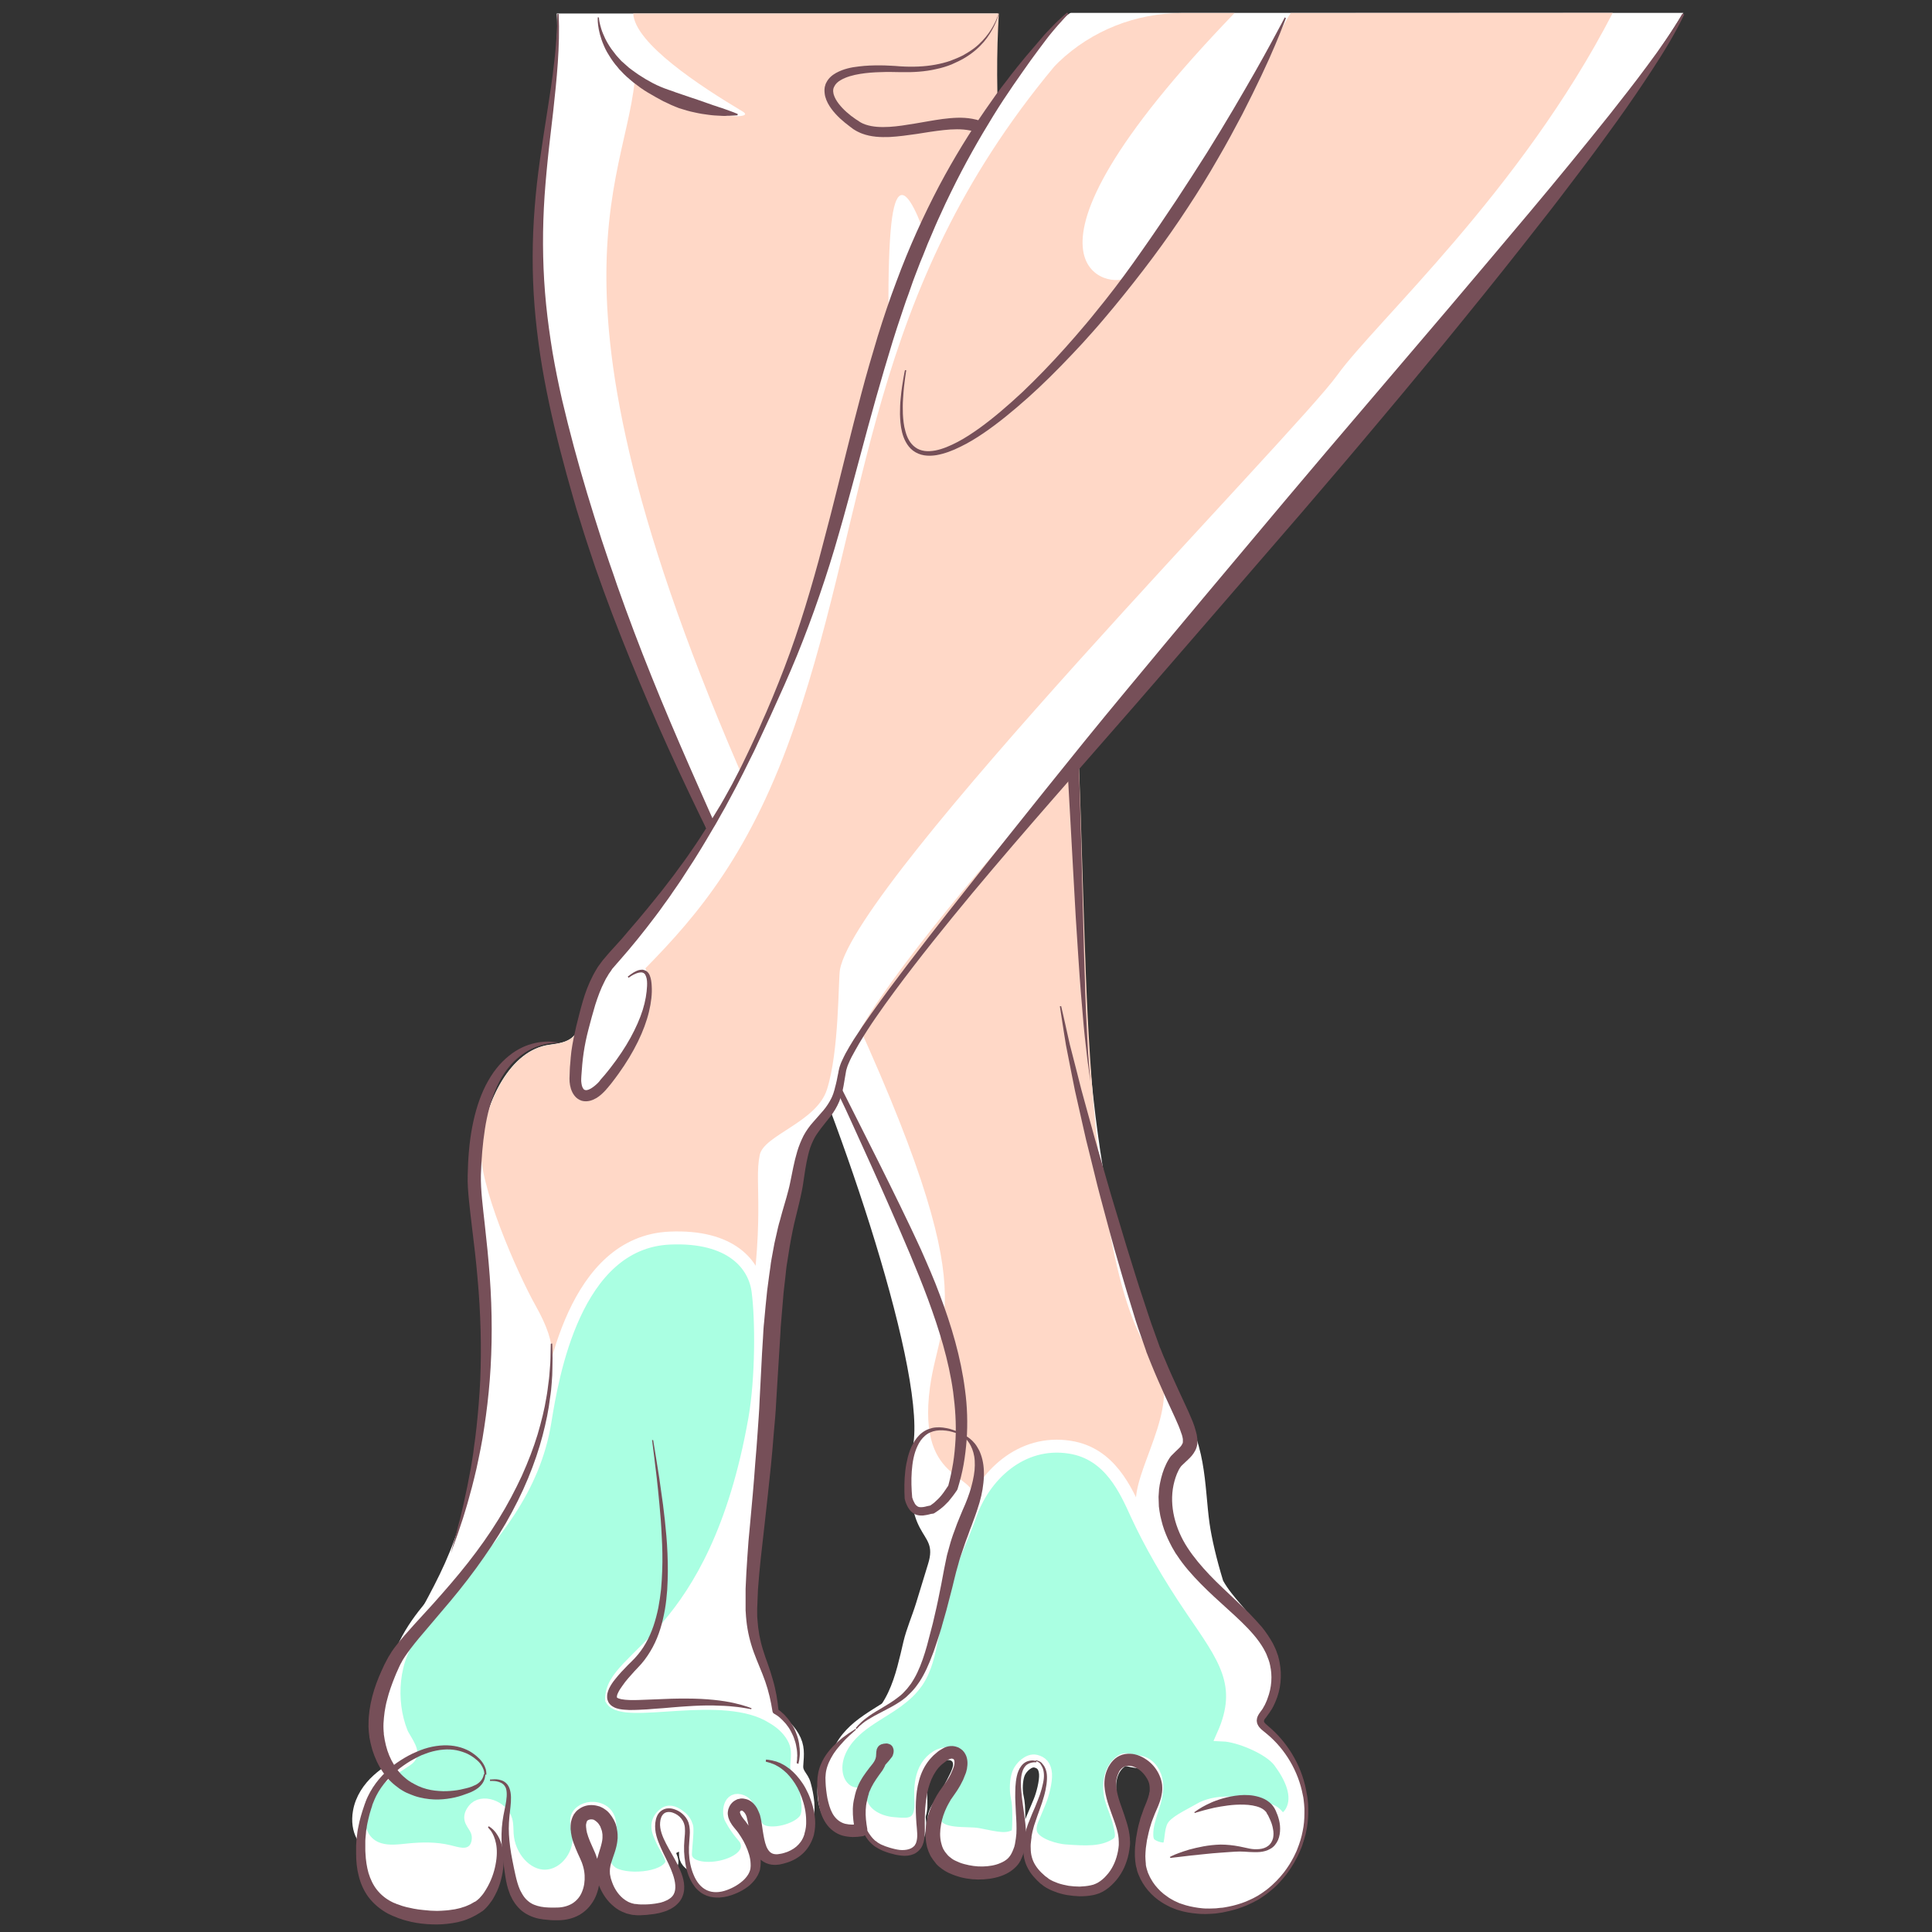
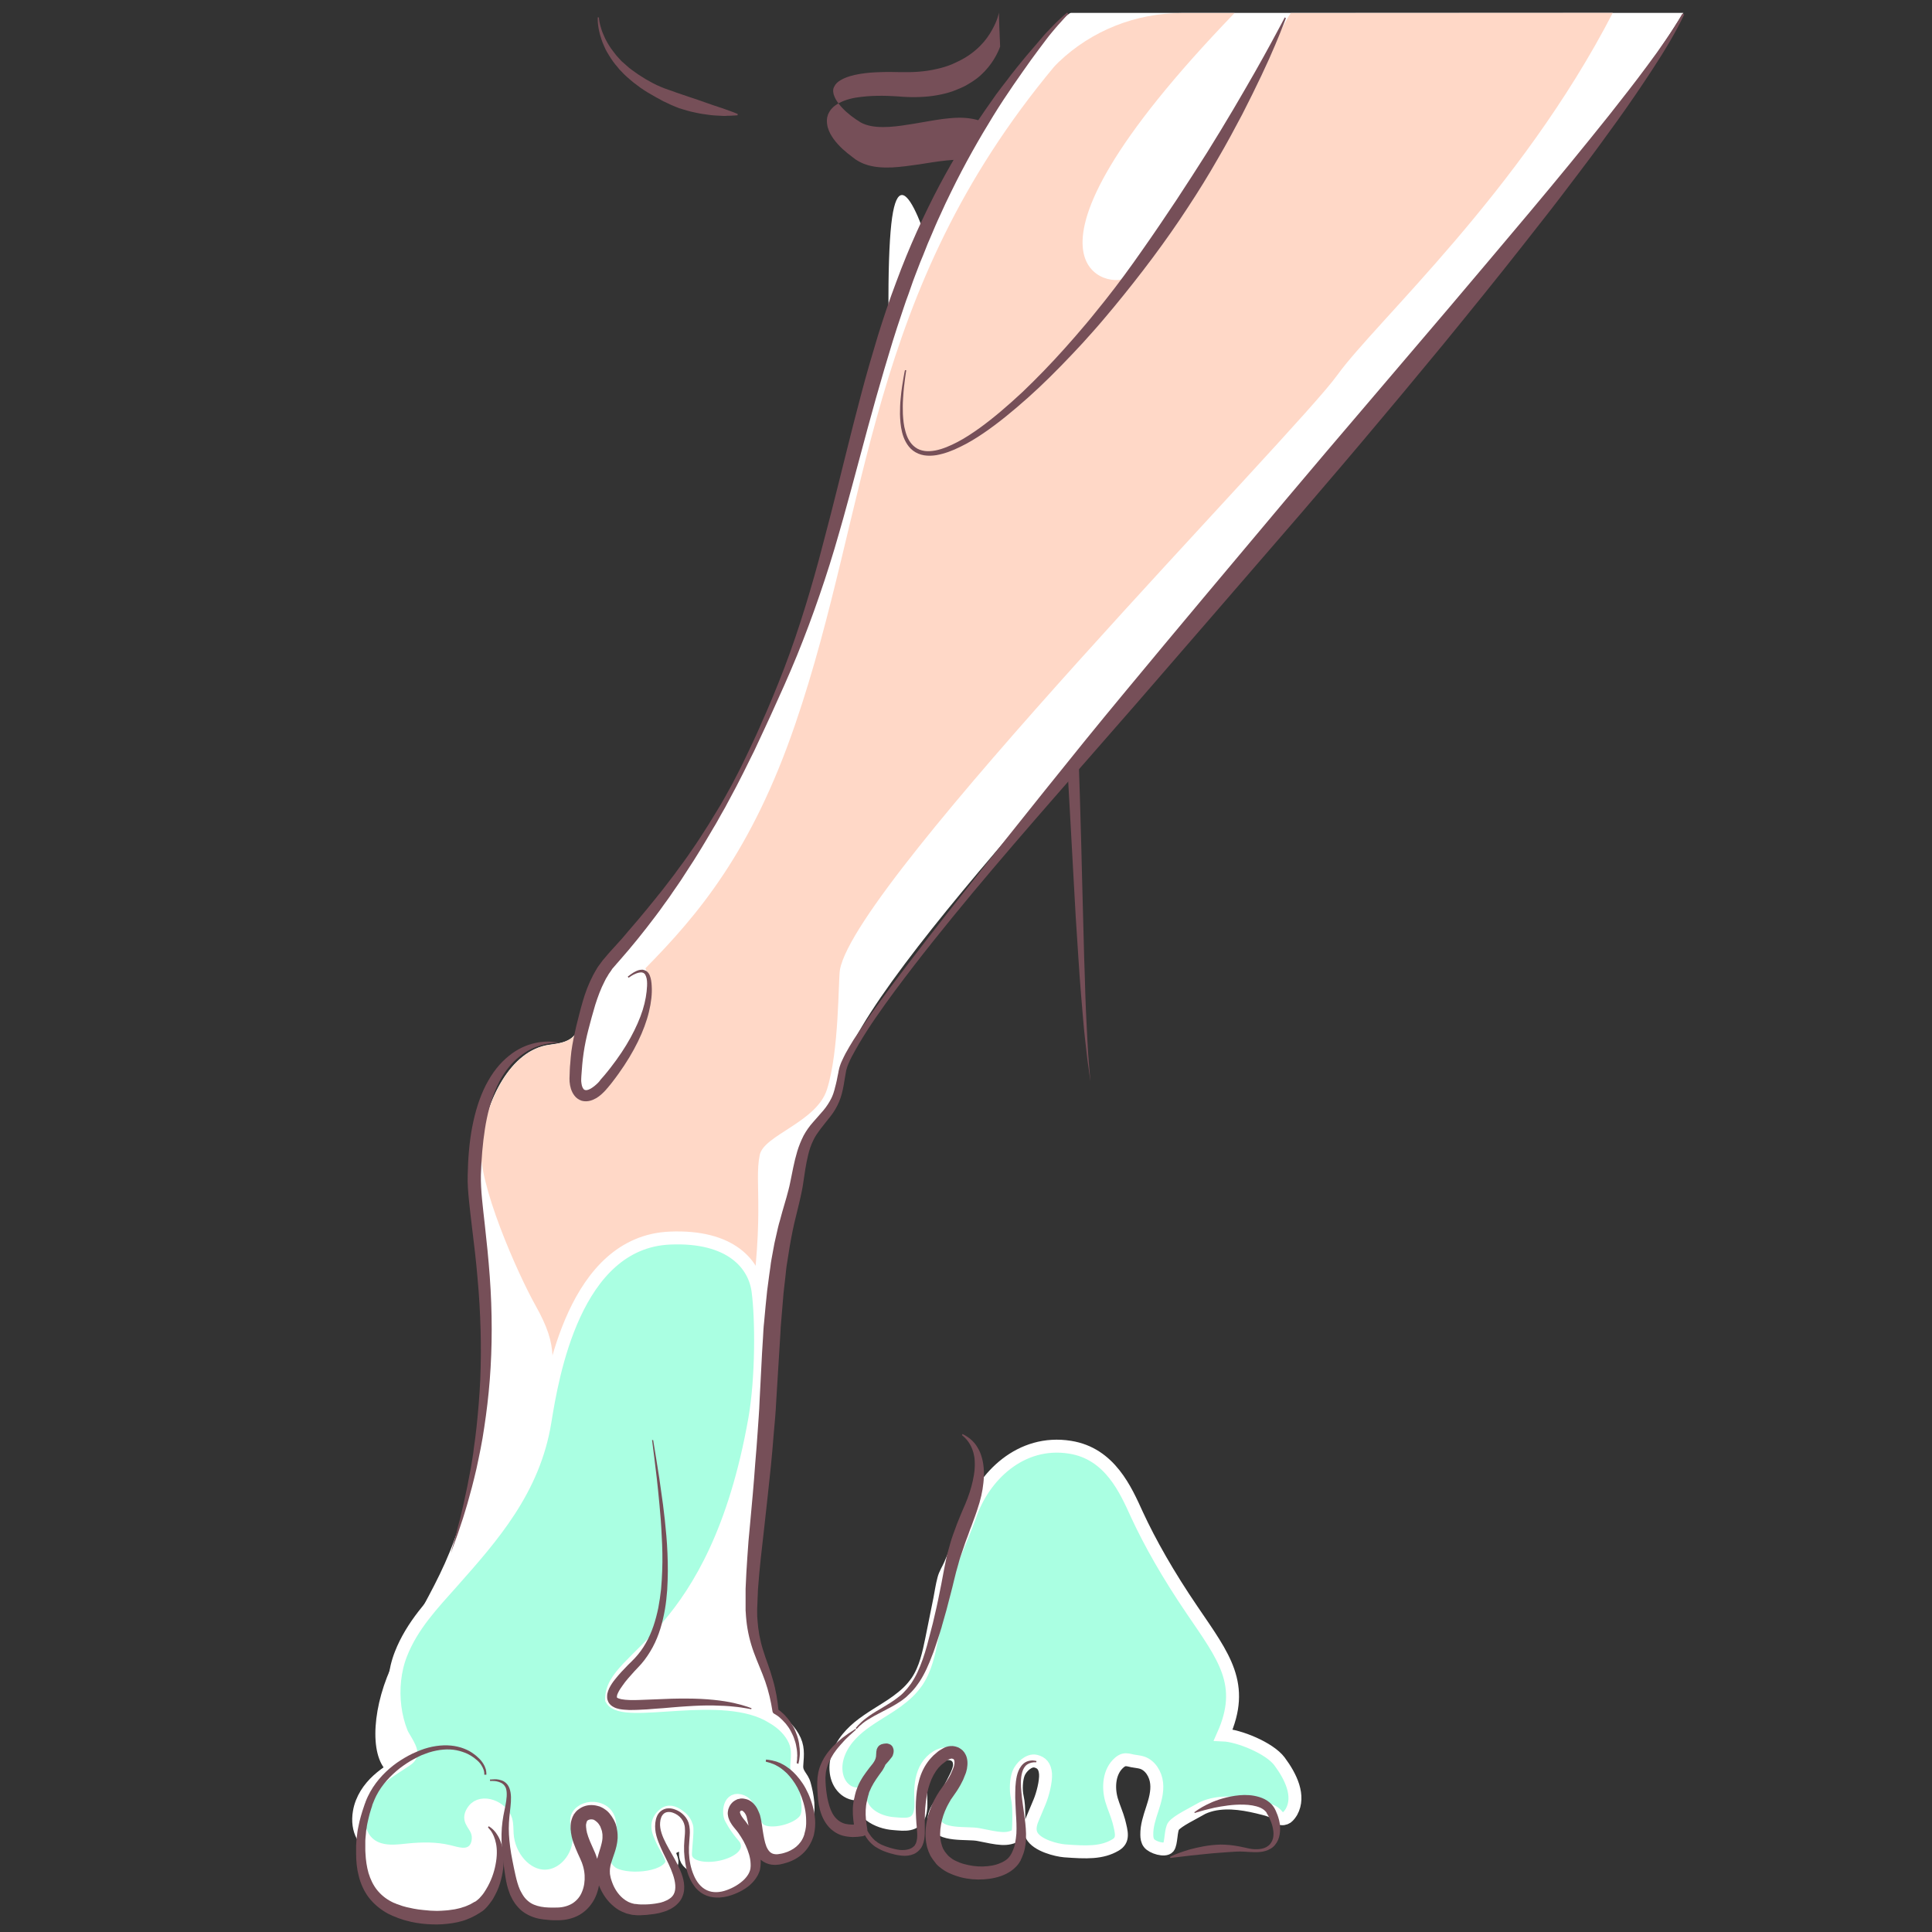
<svg xmlns="http://www.w3.org/2000/svg" version="1.1" id="Layer_13" x="0px" y="0px" viewBox="0 0 1200 1200" enable-background="new 0 0 1200 1200" xml:space="preserve">
  <rect x="0" y="0" width="1200" height="1200" fill="#333333" stroke="none" />
  <g>
    <g>
-       <path fill="#FFFFFF" d="M790.9,1078.7c-1.8-1.8-7.3-6.4-7.6-9c-0.3-2.6,1.3-5.1,2.6-7.4c4.3-7.9,5.4-17,3.7-25.7    c-1.7-9-2.9-17.4-7.7-25.5c-6.3-10.5-16.3-18.7-22.2-29.3c-4.2-13.7-7.1-26.4-8.4-35.4c-3.4-23.7-1.3-51.9-21.4-77.9    c-20.1-26-50.9-120.4-56.2-260c-5.4-139.6-2.7-251.5-38-412.7c-17.1-78.2-18.9-139.2-16-187.4H345.8c2.8,40.3-16,106.5-11.8,152.6    c9.1,97.9,45.8,234.8,149.5,451.1c33.1,69.1,90.7,233.7,83.9,284.2c-8.5,63.5,16.1,52.2,9.1,74.9c-2.5,8.2-5,16.3-7.5,24.5    c-2.4,7.8-5.9,15.8-7.8,23.7c-1.2,5.2-2.4,10.4-3.8,15.6c-3,11.1-7.1,21.8-15.4,30.5c-6.2,6.6-14,11.5-21,17.1    c-6.6,5.4-11.2,15.3-12.7,23.6c-1.7,9.2,0.1,19.2,5.8,26.6c1.6,2.1,3.6,4,6,5.2c4.3,2,10.6,2.1,17.5-0.7    c2.4,6.3,10.8,12.1,20.1,12.4c4,0.1,7.2,0.4,10.8-1.4c5.2-2.7,7-10.1,6.8-15.4c-0.1-4.2-1.1-8.4-1.6-12.6    c-0.9-8.1,0.1-16.5,4-23.7c1.6-3,3.8-5.8,6.9-7c3.1-1.2,7.2-0.4,8.8,2.6c0.9,1.7,0.8,3.7,0.4,5.6c-1.1,4.7-4.3,8.5-7.2,12.4    c-4.4,5.8-8.3,12.1-10.1,19.1c-2,7.9-0.9,18.6,4.8,24.9c5.6,6.2,13.9,8.7,21.9,9.5c9,1,18.8-0.3,25.9-6.5    c8.8-7.7,3.4-22.4,1.9-32.2c-0.8-5.5-1-11.1-0.5-16.6c0.2-2.2,0.5-4.3,1.3-6.3c1.8-4.2,3-7.6,9.9-8.2c1.7-0.1,4.1,0.9,5.5,2    c1.4,1.2,2.1,3.1,2.3,4.9c0.9,6.1-1,12.2-3,18.1c-1.5,4.7-3.1,9.3-4.6,14c-1.3,4-2.7,8.1-3.1,12.4c-2,19.8,14.2,29.3,32,30.1    c5.9,0.3,15.5-3.6,19.1-8.3c6.2-8.1,9.4-22.4,7.1-32.3c-1.6-7-8.6-15.1-9.2-22.2c-0.5-6.2-0.3-13.3,4.3-17.4    c6-5.4,16.4-2.2,20.9,4.6c4.5,6.8,5,8.3,4.4,16.4c-0.6,7.8-6.9,20.2-8.5,27.9c-1.2,5.5-0.2,14.6,1.2,20    c2.7,10.5,20,20.6,30.8,22.2c33.3,5.1,53.6-16.1,62.4-29.9C819.7,1130.2,811.4,1099.4,790.9,1078.7z" />
-       <path fill="#FFD8C7" d="M794.7,1094c-6.2-8.3-25.3-16-34.9-16.4c14-31.4,0.5-48.3-19.2-77.3c-17.6-25.8-36.4-47.1-35.1-69.2    c1.4-24.2,30.6-62.5,10.5-88.5c-20.1-26-36.1-96.2-41.5-235.8c-5.4-139.6-2.7-251.5-38-412.7c-16.9-77.3-18.9-137.8-16.1-185.7    H393.3c1,18.6,41.7,45.2,67.9,60.8c11.9,7-46.1,2.1-67-18.8c-7.3,71.2-73.4,148.4,109.6,524c112.2,230.3,80.6,236.9,73.8,287.4    c-8.5,63.5,33.8,51.1,26.9,73.9c0.1,1.7-1.6,4.7-2.1,6.3c-1,2.9-2.2,5.7-3.3,8.6c-2.8,7.1-5.8,14.2-8.8,21.3c-1.3,3-3.2,5.8-4,9    c-1.1,4.1-1.7,8.4-2.5,12.5c-1.6,8.1-3.3,16.2-4.9,24.3c-1.9,9.3-3.9,18.9-9.2,26.8c-1.7,2.4-3.6,4.7-5.7,6.7    c-4.2,4-9.1,7.4-14.1,10.5c-7.4,4.7-15.2,9.2-21.2,15.6c-6.1,6.4-10.4,15.1-9.2,23.8c0.5,3.7,2,7.2,4.7,9.8    c2.6,2.6,6.5,4,10.1,3.3c-0.8,11.7,10.8,17.9,21,18.6c6.4,0.5,13.6,1.7,16-5.9c1.1-3.4,0.8-7.1,0.7-10.7    c-0.2-5.8,0.3-11.7,2.8-16.9c2.5-5.2,7.4-9.5,13.2-10c2.3-0.2,4.7,0.3,6.3,2c1.5,1.5,2,3.9,1.7,6c-0.3,2.1-1.2,4.1-2.1,6.1    c-3.3,6.9-7.2,13.6-11.7,19.9c-1.5,2.2-2.4,4.9-1.9,7.6c2.1,10.2,20.2,7.3,27.5,8.8c12.5,2.5,17.9,3.9,24.1,0    c0.9-0.6,1.4-1.7,1.3-2.7c-0.8-11.1,0-14.2-1.4-20.9c-0.9-4.2-0.7-10.4,0.8-14.4c1.5-4,6.5-8.7,10.7-7.7c4.7,1.1,6.9,4.4,5.9,13    c-0.5,3.9-1.6,7.7-3.1,11.3l-4.8,11.4c-1.4,3.3-2.2,7.1-0.5,10.3c3.3,6.3,15.6,9.2,20.4,9.6c13.6,1,23.1,1.4,31.6-3.6    c5.3-3.1,3.9-7.7,2.1-14.9c-1-3.8-3.4-9.3-4.5-13.1c-2.3-8-1.5-17.8,4.8-23.2c0.8-0.7,1.7-1.3,2.7-1.6c1.8-0.5,3.6,0.1,5.4,0.5    c2,0.4,4,0.5,6,1.1c5.2,1.7,8.5,7.2,9.1,12.7c0.6,5.5-1,10.9-2.7,16.1s-3.5,10.5-3.4,16c0,1.8,0.3,3.8,1.4,5.2    c2,2.7,9.9,5.1,12,2.6c1.9-2.3,1.4-11,3.3-13.3c2.6-3.2,11.6-7.5,15.6-9.9c2.5-1.5,5.3-2.6,8.1-3.3c10.7-2.5,21.8-0.3,32.4,2.4    c2.7,0.7,5.6,1.5,7.5,3.5c0.8,0.8,1.4,1.8,2.4,2.4c1.3,0.7,3,0.3,4.3-0.5c1.2-0.9,2.1-2.2,2.9-3.5    C807.6,1115.5,801.8,1103.5,794.7,1094z" />
      <path fill="#AAFFE2" stroke="#FFFFFF" stroke-width="8.045" stroke-miterlimit="10" d="M794.7,1094c-6.2-8.3-25.3-16-34.9-16.4    c14-31.4,0.5-48.3-19.2-77.3c-15-22-26.4-42.2-34.4-59.5c-6.9-15.1-16.7-38-41.6-41.9c-30.6-4.9-54,18.1-62.3,43    c-1,2.9-2.2,5.7-3.3,8.6c-2.8,7.1-5.8,14.2-8.8,21.3c-1.3,3-3.2,5.8-4,9c-1.1,4.1-1.7,8.4-2.5,12.5c-1.6,8.1-3.3,16.2-4.9,24.3    c-1.9,9.3-3.9,18.9-9.2,26.8c-1.7,2.4-3.6,4.7-5.7,6.7c-4.2,4-9.1,7.4-14.1,10.5c-7.4,4.7-15.2,9.2-21.2,15.6    c-6.1,6.4-10.4,15.1-9.2,23.8c0.5,3.7,2,7.2,4.7,9.8c2.6,2.6,6.5,4,10.1,3.3c-0.8,11.7,10.8,17.9,21,18.6c6.4,0.5,13.6,1.7,16-5.9    c1.1-3.4,0.8-7.1,0.7-10.7c-0.2-5.8,0.3-11.7,2.8-16.9c2.5-5.2,7.4-9.5,13.2-10c2.3-0.2,4.7,0.3,6.3,2c1.5,1.5,2,3.9,1.7,6    c-0.3,2.1-1.2,4.1-2.1,6.1c-2.8,5.9-6.1,11.6-9.7,17.1c-2.3,3.4-4.8,7.4-3.5,11.3c3,9.1,20.2,6.4,27.2,7.8    c12.4,2.5,17.8,3.9,24,0.1c1.1-0.6,1-11.1,1-12.3c-0.1-4.3-0.1-7.1-1-11.3c-0.9-4.2-0.7-10.4,0.8-14.4s6.5-8.7,10.7-7.7    c3.6,0.9,5.7,3,6.1,7.9c0.3,4.8-1.8,12.9-3.7,17.4l-4.4,10.5c-1.4,3.3-2.2,7.1-0.5,10.3c3.3,6.3,15.6,9.2,20.4,9.6    c13.6,1,23.1,1.4,31.6-3.6c5.3-3.1,3.9-7.7,2.1-14.9c-1-3.8-3.4-9.3-4.5-13.1c-2.3-8-1.5-17.8,4.8-23.2c0.8-0.7,1.7-1.3,2.7-1.6    c1.8-0.5,3.6,0.1,5.4,0.5c2,0.4,4,0.5,6,1.1c5.2,1.7,8.5,7.2,9.1,12.7c0.6,5.5-1,10.9-2.7,16.1c-1.7,5.2-3.5,10.5-3.4,16    c0,1.8,0.3,3.8,1.4,5.2c2,2.7,9.9,5.1,12,2.6c1.9-2.3,1.4-11,3.3-13.3c2.7-3.3,12.4-7.9,16.1-10.1c2.4-1.5,5.1-2.4,7.9-3.1    c10.6-2.4,21.6-0.2,32.1,2.5c2.7,0.7,5.6,1.5,7.5,3.5c0.8,0.8,1.4,1.8,2.4,2.4c1.3,0.7,3.1,0.3,4.3-0.5c1.2-0.9,2.1-2.2,2.9-3.5    C807.6,1115.5,801.8,1103.5,794.7,1094z" />
      <path fill="#FFFFFF" d="M585.6,182.7c-10.1-38.3-27-89.2-32-43.5s-1.1,213.3,35,319.9c36.2,106.6,6.2,8.8,10.8-101.3    C601.1,319.1,605.1,256.9,585.6,182.7z" />
      <g>
        <path fill="#764F58" d="M597.8,890.7c0,0,0.2,0.1,0.6,0.3c0.4,0.2,0.9,0.4,1.6,0.9c1.4,0.8,3.4,2.2,5.4,4.6     c1,1.2,1.9,2.7,2.8,4.4c0.8,1.7,1.5,3.7,2,5.8c1,4.2,1.2,9.2,0.6,14.4c-0.5,5.2-1.8,10.7-3.7,16.3c-0.2,0.7-0.5,1.4-0.7,2.1     c-0.2,0.7-0.5,1.4-0.7,2c-0.5,1.4-1,2.7-1.5,4.1c-0.5,1.4-1,2.8-1.6,4.2c-0.5,1.4-1,2.8-1.5,4.2c-0.5,1.4-1.1,2.8-1.6,4.3     c-0.5,1.4-1,2.9-1.5,4.4c-0.5,1.5-1,3-1.5,4.4c-0.5,1.5-0.9,3-1.3,4.5c-0.4,1.5-0.9,3.1-1.3,4.6c-0.4,1.6-0.8,3.2-1.2,4.8     c-0.8,3.2-1.5,6.4-2.4,9.6c-0.8,3.2-1.7,6.4-2.5,9.6c-0.9,3.2-1.8,6.4-2.7,9.5c-0.2,0.8-0.4,1.6-0.7,2.4     c-0.2,0.8-0.5,1.6-0.7,2.3c-0.5,1.5-1,3.1-1.5,4.6c-0.5,1.5-1,3-1.5,4.5c-0.5,1.5-1,3-1.6,4.4c-2.2,5.9-4.7,11.6-7.9,16.5     c-0.9,1.2-1.6,2.4-2.5,3.5c-0.9,1.1-1.8,2.2-2.8,3.2c-1,1-2,1.9-3,2.9c-0.5,0.4-1,0.8-1.5,1.2c-0.5,0.4-1.1,0.8-1.6,1.2     c-4.2,2.9-8.3,4.9-11.9,6.8c-3.6,1.8-6.6,3.5-9,5c-2.4,1.5-4.1,3-5.2,4c-1.1,1.1-1.6,1.7-1.6,1.7l-0.6-0.6c0,0,0.5-0.6,1.6-1.8     c1.1-1.1,2.7-2.8,5.1-4.5c2.3-1.8,5.3-3.7,8.8-5.7c3.4-2.1,7.4-4.3,11.1-7.3c0.5-0.4,0.9-0.7,1.4-1.1c0.5-0.4,0.9-0.8,1.4-1.3     c0.8-0.9,1.7-1.8,2.5-2.7c0.8-1,1.6-2.1,2.4-3.1c0.8-1.1,1.4-2.3,2.1-3.4c2.7-4.7,4.8-10.2,6.6-16c0.4-1.5,0.9-3,1.3-4.4     c0.4-1.5,0.8-3,1.2-4.6c0.4-1.5,0.8-3.1,1.2-4.6c0.2-0.8,0.4-1.5,0.6-2.3c0.2-0.8,0.4-1.6,0.6-2.3c0.7-3.1,1.5-6.3,2.2-9.5     c0.7-3.2,1.4-6.4,2-9.6c0.7-3.2,1.3-6.5,1.9-9.7c0.3-1.6,0.6-3.2,0.9-4.8c0.3-1.6,0.7-3.3,1-4.9c0.4-1.6,0.6-3.3,1.1-4.9     c0.4-1.6,0.9-3.2,1.3-4.7c0.5-1.6,0.8-3.1,1.4-4.7c0.5-1.5,1-3,1.6-4.5c0.5-1.5,1.1-3,1.6-4.4c0.6-1.4,1.1-2.8,1.7-4.2     c0.6-1.4,1.1-2.7,1.7-4.1c0.6-1.3,1.1-2.6,1.7-3.9c2.1-5,3.7-9.9,4.7-14.5c0.5-2.3,0.9-4.5,1.1-6.6c0.2-2.1,0.2-4.1,0.1-5.9     c-0.2-3.7-1.2-6.8-2.4-9.2c-1.2-2.4-2.7-4.1-3.7-5.1c-0.5-0.5-1-0.9-1.3-1.2c-0.3-0.3-0.5-0.4-0.5-0.4L597.8,890.7z" />
      </g>
      <g>
-         <path fill="#764F58" d="M347,8.7c0.9,20.2-1.2,40.5-3.4,60.5c-1.1,10-2.4,20-3.4,30c-1,10-1.9,20-2.4,30c-1,20-0.6,40.1,1.4,60     c1,9.9,2.4,19.9,4,29.7c1.7,9.9,3.7,19.7,5.9,29.4c4.6,19.6,9.8,38.9,15.6,58.2c2.9,9.6,5.9,19.2,9,28.8l4.8,14.3     c1.7,4.7,3.3,9.5,4.9,14.2c6.7,19,13.8,37.8,21.3,56.4c7.5,18.7,15.4,37.2,23.5,55.7c4.1,9.2,8.1,18.5,12.2,27.6     c2,4.6,4.1,9.2,6.2,13.8l6.2,13.8c8.3,18.4,16.9,36.6,25.6,54.8c4.3,9.1,8.7,18.2,13.1,27.3l13.4,27.2l13.5,27.1l13.6,27     c9.1,18,18.2,36.1,27,54.2c2.2,4.5,4.4,9.1,6.6,13.7l1.6,3.4l1.6,3.4c1.1,2.3,2.1,4.6,3.2,6.9c4.1,9.3,8.2,18.6,11.7,28.1     c7.2,19,13.1,38.8,15.7,59.2c1.4,10.2,1.7,20.6,1,30.9c-0.4,5.2-1,10.3-1.9,15.4c-0.9,5.1-2.2,10.1-3.7,15l0,0.1     c-0.1,0.3-0.2,0.5-0.4,0.8l-1.4,2c-0.5,0.7-1,1.3-1.5,2c-0.5,0.7-1,1.3-1.6,2l-0.8,1l-0.9,0.9l-0.9,0.9l-0.9,0.9     c-0.6,0.6-1.3,1.1-1.9,1.6c-0.7,0.5-1.3,1.1-2,1.5l-2.1,1.4l0,0c-0.4,0.3-0.8,0.4-1.3,0.4c-0.5,0-1.2,0.2-1.9,0.4     c-0.8,0.2-1.6,0.4-2.5,0.5c-0.9,0.2-1.9,0.3-3,0.2c-0.5,0-1.1-0.1-1.6-0.2c-0.5-0.1-1.1-0.3-1.6-0.5c-1.1-0.5-2-1.2-2.7-1.9     c-0.4-0.4-0.7-0.8-1-1.2c-0.3-0.4-0.5-0.8-0.8-1.2c-0.5-0.8-0.8-1.7-1.2-2.5c-0.3-0.8-0.6-1.7-0.8-2.5l0-0.1     c0-0.1-0.1-0.3-0.1-0.4c-0.3-5.7-0.3-11.5,0.4-17.3c0.3-2.9,0.9-5.7,1.6-8.6c0.8-2.8,1.7-5.6,3.2-8.2c1.4-2.6,3.3-5.1,5.7-6.9     c1.2-0.9,2.6-1.7,4-2.2c1.4-0.5,2.9-0.9,4.4-1c3-0.3,5.9,0.2,8.7,0.9c1.4,0.4,2.7,0.9,4.1,1.4c1.3,0.5,2.6,1.1,3.9,1.8l-0.4,0.8     c-1.3-0.5-2.6-1-3.9-1.5c-1.3-0.4-2.7-0.8-4-1.1c-2.7-0.5-5.5-0.7-8.1-0.3c-2.6,0.4-5.1,1.5-7,3.2c-2,1.7-3.5,3.9-4.6,6.3     c-2.3,4.8-3.2,10.3-3.6,15.8c-0.4,5.5-0.2,11,0.3,16.5l-0.1-0.5c0.2,0.7,0.5,1.4,0.7,2c0.3,0.7,0.6,1.3,0.9,1.8     c0.2,0.3,0.3,0.5,0.5,0.8c0.2,0.2,0.4,0.4,0.6,0.6c0.4,0.4,0.8,0.6,1.2,0.8c0.8,0.3,1.9,0.3,3.3,0.1c0.7-0.1,1.4-0.3,2.2-0.5     c0.8-0.2,1.7-0.4,2.8-0.6l-1.3,0.5l1.8-1.3c0.6-0.4,1.2-0.9,1.7-1.4c0.6-0.5,1.1-1,1.6-1.5l0.8-0.8l0.7-0.8l0.7-0.8l0.7-0.9     c0.5-0.6,0.9-1.2,1.3-1.8c0.4-0.6,0.9-1.2,1.3-1.9l1.3-1.9l-0.4,0.8c1.3-4.8,2.3-9.6,3.1-14.4c0.8-4.9,1.2-9.8,1.5-14.7     c0.5-9.8-0.2-19.7-1.5-29.5c-2.7-19.6-8.7-38.7-15.6-57.5c-7-18.8-15-37.2-23.1-55.7c-8.1-18.5-16.4-36.8-24.8-55.2     c-2.1-4.6-4.2-9.2-6.4-13.7l-6.5-13.7c-4.4-9.1-8.8-18.1-13.2-27.2L489,614.5l-13.7-27c-9.2-18-18.3-36-27.3-54l-6.7-13.6     c-2.2-4.5-4.5-9.1-6.7-13.6c-4.4-9.1-8.7-18.2-13-27.4c-8.5-18.3-16.7-36.8-24.5-55.5c-7.8-18.7-15.3-37.5-22.2-56.5     c-1.7-4.8-3.4-9.5-5.1-14.3l-4.8-14.4c-1.6-4.8-3.1-9.6-4.6-14.5c-1.6-4.8-3-9.7-4.4-14.6c-5.6-19.4-10.8-39.2-15-58.9     c-2.1-9.9-4-20-5.5-30c-1.5-10.1-2.7-20.2-3.5-30.3c-1.6-20.3-1.5-40.7,0.1-61c1.5-20.3,4.8-40.3,7.9-60.2     c1.6-10,3.1-19.9,4.2-29.9c0.3-2.5,0.6-5,0.8-7.5l0.3-3.8l0.3-3.8c0.4-5,0.5-10,0.6-15.1L347,8.7z" />
-       </g>
+         </g>
      <g>
-         <path fill="#764F58" d="M643.5,1093.3c0,0,0.2,0.1,0.7,0.2c0.2,0,0.5,0.2,0.9,0.3c0.4,0.1,0.8,0.4,1.2,0.6     c0.2,0.1,0.4,0.3,0.6,0.5c0.1,0.1,0.2,0.2,0.3,0.3c0.2,0.2,0.2,0.2,0.3,0.4c0.4,0.4,0.8,1,1.2,1.6c0.7,1.3,1.3,2.9,1.5,4.8     c0.2,1.9,0.1,4-0.2,6.3c-0.2,1.1-0.4,2.3-0.6,3.5c-0.3,1.2-0.5,2.4-0.9,3.7c-1.4,5.3-3.8,10.9-5.8,17.2c-0.6,1.6-0.9,3.2-1.4,4.9     c-0.2,0.8-0.3,1.7-0.5,2.5l-0.1,0.6l0,0.2c0,0,0,0.1,0,0.1l0,0.3c-0.1,0.5-0.1,0.9-0.2,1.4c-0.1,0.9-0.2,1.8-0.3,2.7     c0,0.9-0.1,1.8,0,2.7c0,1.8,0.2,3.6,0.7,5.4c0.9,3.5,3,6.7,5.9,9.6c0.7,0.7,1.5,1.4,2.3,2.1l0.6,0.5c-0.2-0.1,0.1,0,0.1,0     l0.2,0.1l0.3,0.3l0.7,0.5l0.3,0.3l0.3,0.2c0.4,0.2,0.8,0.5,1.2,0.7c0.5,0.2,0.9,0.5,1.4,0.7c0.5,0.2,1,0.4,1.5,0.6     c0.5,0.2,1,0.4,1.5,0.6c2.1,0.7,4.3,1.2,6.5,1.6c2.3,0.3,4.6,0.5,6.9,0.5c2.3-0.1,4.6-0.3,6.9-0.8c0.5-0.1,1.1-0.3,1.6-0.4     c0.5-0.2,1-0.4,1.5-0.6l1.4-0.7l1.5-1l1.3-1c0.4-0.4,0.9-0.8,1.3-1.2c0.4-0.4,0.8-0.8,1.2-1.3c0.4-0.4,0.8-0.9,1.2-1.4     c1.5-1.9,2.7-4,3.7-6.3c1-2.3,1.7-4.8,2.2-7.3c0.1-0.6,0.2-1.3,0.3-1.9c0.1-0.6,0.1-1.3,0.2-1.9l0-1l0-0.5c0,0,0-0.3,0-0.1l0-0.3     c0-0.7-0.1-1.4-0.1-2.2c-0.2-2.3-0.8-5-1.7-7.7c-0.8-2.7-1.9-5.4-2.9-8.3c-1-2.9-2.1-5.8-2.9-9c-0.8-3.2-1.5-6.6-1.3-10.3     c0.1-1.9,0.4-3.7,1-5.6l0.4-1.1c0.1-0.4,0.4-0.9,0.6-1.4c0.2-0.5,0.4-1,0.7-1.4c0.3-0.4,0.5-0.9,0.8-1.3c1.1-1.7,2.6-3.3,4.5-4.5     c1.9-1.2,4.1-1.9,6.3-2c4.4-0.3,8.3,1.3,11.6,3.5c3.3,2.2,5.9,5.2,7.7,8.7c0.9,1.8,1.6,3.7,2,5.7c0.2,1,0.3,2,0.3,3.1     c0,0.5,0,1,0,1.6l-0.1,0.8l0,0.4l-0.1,0.5l-0.2,1.2l-0.3,1.5c-0.1,0.5-0.3,1-0.4,1.4c-0.1,0.5-0.3,0.9-0.4,1.3     c-0.6,1.8-1.3,3.4-2,5l-1,2.3l-0.9,2.3c-0.6,1.6-1.3,3.2-1.7,4.8c-1,3-1.7,6.3-2.4,9.6c-0.2,1.6-0.5,3.3-0.7,4.9l-0.2,2.6     l-0.1,2.4l0.1,2.4c0,0.8,0.2,1.6,0.2,2.4l0,0.3c0,0.1,0-0.1,0,0.2l0.1,0.7l0.3,1.3c0.2,0.9,0.5,1.6,0.7,2.3     c0.1,0.4,0.2,0.7,0.4,1.1l0.5,1.1l0.5,1.1c0.2,0.4,0.4,0.7,0.6,1.1c0.8,1.5,1.7,2.8,2.7,4.1c2.1,2.6,4.5,5,7.4,6.9     c1.5,1.2,2.9,1.8,4.4,2.7l2.4,1.1c0.4,0.2,0.8,0.4,1.2,0.5l1.2,0.4c3.3,1.2,6.8,1.9,10.3,2.4l2.7,0.3c0.9,0.1,1.8,0.1,2.7,0.1     c1.8,0.1,3.6-0.1,5.4-0.1c0.9-0.1,1.8-0.2,2.7-0.3l1.4-0.1l1.3-0.2c0.9-0.2,1.8-0.3,2.7-0.5l2.7-0.6c3.5-0.9,7-2,10.3-3.6     l1.3-0.6c0.4-0.2,0.8-0.4,1.2-0.6c0.8-0.4,1.7-0.9,2.4-1.3c1.6-1,3.2-2,4.6-3.1c1.5-1,2.9-2.3,4.3-3.5c1.3-1.3,2.7-2.5,3.9-3.9     c1.3-1.3,2.4-2.8,3.6-4.2c1.1-1.5,2.2-3,3.2-4.6c1-1.6,1.9-3.2,2.8-4.9c0.4-0.8,0.8-1.7,1.2-2.5c0.4-0.8,0.8-1.7,1.1-2.6     c1.4-3.5,2.5-7.1,3.2-10.8c0.8-3.7,1.1-7.4,1.1-11.2c0-1,0-1.9,0-2.9l-0.2-2.8c-0.1-0.9-0.2-1.9-0.3-2.8l-0.2-1.4l-0.3-1.4     c-2.8-14.8-10.9-28.5-22.4-38c-0.7-0.6-1.4-1.2-2.2-1.8c-0.8-0.6-1.7-1.4-2.5-2.4c-0.4-0.5-0.8-1.2-1.1-1.9     c-0.2-0.4-0.2-0.8-0.3-1.2c0,0-0.1-0.7-0.1-0.7l0-0.4c0.1-1.9,0.8-3,1.4-4c0.3-0.5,0.6-0.9,0.9-1.3l0.2-0.3l0.2-0.2l0.4-0.6     c0.3-0.4,0.6-0.8,0.8-1.2l0.6-1.1c0.5-0.7,0.8-1.6,1.2-2.4c0.4-0.8,0.7-1.6,1-2.5c2.6-6.7,3.1-14.2,1.5-21     c-0.2-0.9-0.4-1.7-0.7-2.5l-0.2-0.6l-0.1-0.3c-0.1-0.2,0,0-0.1-0.2l-0.5-1.3l-0.5-1.3l-0.3-0.7c-0.1-0.2-0.2-0.4-0.3-0.6     l-1.2-2.3c-1.8-3.1-3.9-6-6.3-8.8c-2.4-2.8-5-5.5-7.7-8.1c-2.7-2.6-5.5-5.2-8.3-7.7c-5.6-5.1-11.3-10.2-16.7-15.7     c-5.4-5.5-10.6-11.3-14.9-17.9l-0.2-0.3c-0.1-0.2-0.1-0.1-0.3-0.4l-0.4-0.6l-0.7-1.2l-1.4-2.4c-0.9-1.8-1.9-3.6-2.7-5.4     c-1.6-3.6-3-7.3-3.9-11.2l-0.7-2.9c-0.2-1-0.3-2-0.5-2.9l-0.4-2.9l-0.1-3c0-1-0.1-2-0.1-3l0.2-3l0.1-1.5l0-0.4l0.1-0.4l0.1-0.7     c0.1-0.5,0.1-0.9,0.2-1.4l0.3-1.5c0.8-3.9,1.9-7.7,3.7-11.4c0.4-0.9,1-1.9,1.5-2.8c0,0,0.3-0.4,0.3-0.5l0.2-0.3l0.2-0.3     c0.1-0.1,0.1-0.2,0.2-0.3c0.4-0.5,0.8-1.1,1.2-1.4c1.5-1.6,2.9-2.8,4-3.9c1.2-1.1,2-2.1,2.4-3c0.1-0.2,0.2-0.4,0.3-0.6     c0-0.2,0.1-0.4,0.1-0.6c0-0.1,0-0.2,0-0.3c0-0.1,0,0.5,0,0.1l0-0.3c0-0.4,0-0.9,0-1.3c-0.1-0.5-0.1-0.8-0.3-1.6l-0.3-1.1     l-0.4-1.1c-0.2-0.7-0.5-1.5-0.8-2.3c-0.3-0.8-0.6-1.5-0.9-2.3c-2.6-6.2-5.7-12.4-8.5-18.7c-2.8-6.3-5.6-12.5-8.1-18.7     c-0.6-1.6-1.3-3.1-1.9-4.7l-0.9-2.3l-0.5-1.2l-0.1-0.3l-0.1-0.4l-0.2-0.6c-1.1-3.1-2.2-6.2-3.2-9.2c-2.2-6.1-4.1-12.2-5.9-18.3     c-3.8-12.1-7-23.7-10.3-34.9c-1.6-5.6-3-11.1-4.5-16.5c-1.4-5.4-2.8-10.6-4.2-15.7c-1.4-5.1-2.6-10.1-3.8-15     c-1.2-4.9-2.4-9.6-3.5-14.2c-0.6-2.3-1.1-4.5-1.7-6.8c-0.5-2.2-1-4.4-1.5-6.6c-1-4.3-1.9-8.5-2.8-12.4c-0.9-4-1.8-7.8-2.6-11.5     c-0.7-3.7-1.4-7.2-2.1-10.5c-1.3-6.7-2.5-12.6-3.5-17.8c-0.8-5.2-1.6-9.6-2.1-13.2c-1.1-7.2-1.7-11-1.7-11l0.8-0.1     c0,0,0.9,3.8,2.5,10.9c0.8,3.5,1.7,7.9,2.9,13c1.3,5.1,2.8,10.9,4.5,17.5c0.8,3.3,1.7,6.7,2.6,10.3c1,3.6,2,7.4,3.1,11.3     c1.1,3.9,2.2,8,3.4,12.3c0.6,2.1,1.2,4.3,1.8,6.5c0.6,2.2,1.3,4.4,1.9,6.7c2.6,9.1,5.4,18.7,8.3,28.8c1.5,5.1,3.1,10.3,4.7,15.6     c1.6,5.3,3.2,10.8,4.9,16.3c3.5,11,6.9,22.7,10.9,34.4c2,5.9,3.8,11.9,6.1,18c1.1,3,2.2,6.1,3.3,9.2l0.2,0.6     c0,0.1,0.1,0.3,0.1,0.2l0.1,0.3l0.5,1.1l0.9,2.3c0.6,1.5,1.2,3,1.9,4.5c2.5,6.1,5.3,12.2,8.1,18.3c1.4,3.1,2.9,6.2,4.3,9.3     c1.5,3.1,2.9,6.3,4.3,9.7c0.4,0.8,0.7,1.7,1,2.6c0.3,0.9,0.7,1.7,0.9,2.7l0.4,1.4l0.4,1.5c0.3,0.9,0.4,2.3,0.6,3.6     c0,0.5,0,0.9,0,1.4l0,0.3c0-0.2,0,0.6,0,0.8l-0.1,1c-0.1,0.7-0.3,1.3-0.5,2c-0.2,0.6-0.5,1.3-0.8,1.8c-1.2,2.3-2.8,4-4.2,5.3     c-1.4,1.4-2.7,2.5-3.7,3.5c-0.3,0.3-0.4,0.4-0.6,0.6c0,0-0.1,0.1-0.2,0.2l-0.2,0.3l-0.2,0.3c-0.1,0.1,0.1-0.1-0.1,0.1     c-0.4,0.6-0.8,1.2-1.1,1.9c-1.4,2.7-2.4,5.9-3.1,9.1c-2.7,12.9,1,27.1,8.7,38.9c3.9,6,8.6,11.5,13.7,16.9     c5.1,5.4,10.7,10.4,16.2,15.7c2.8,2.7,5.5,5.3,8.3,8c2.7,2.8,5.4,5.7,8,8.7c2.5,3.1,4.8,6.5,6.8,10.1l1.4,2.9     c0.1,0.2,0.2,0.5,0.3,0.7l0.3,0.7l0.5,1.4l0.5,1.4c0,0.1,0.2,0.5,0.2,0.5l0.1,0.4l0.2,0.8c0.3,1,0.5,2,0.7,3.1     c1.6,8.2,0.7,16.8-2.6,24.4c-0.4,1-0.9,1.9-1.3,2.8c-0.5,0.9-0.9,1.8-1.6,2.7l-0.9,1.4c-0.3,0.4-0.6,0.8-0.9,1.2l-0.4,0.6     l-0.3,0.4l-0.2,0.3c-0.3,0.4-0.5,0.7-0.8,1c-0.5,0.6-0.7,1.2-0.7,1.3l0,0.4c0,0.2,0-0.3,0,0c0,0.1,0,0.1,0,0.2     c0,0.2,0.1,0.4,0.3,0.6c0.3,0.5,0.9,1,1.6,1.6c0.7,0.6,1.5,1.3,2.2,1.9c12,10.6,20.1,25.4,22.5,41l0.3,1.5l0.2,1.5     c0.1,1,0.2,2,0.3,3l0.1,3c0,1,0,1.9,0,2.9c-0.1,4-0.5,7.9-1.4,11.7l-0.3,1.4l-0.4,1.4c-0.3,0.9-0.5,1.9-0.8,2.8l-0.9,2.8     c-0.3,0.9-0.7,1.8-1.1,2.7c-0.4,0.9-0.7,1.8-1.2,2.7c-0.4,0.9-0.8,1.8-1.3,2.6c-0.9,1.7-1.8,3.4-2.9,5c-1,1.7-2.2,3.2-3.3,4.8     c-1.2,1.5-2.4,3-3.7,4.4c-1.3,1.5-2.7,2.8-4.1,4.1c-1.5,1.2-2.9,2.5-4.5,3.7c-1.6,1.2-3.2,2.2-4.7,3.2c-0.9,0.5-1.7,1-2.6,1.4     c-0.4,0.2-0.8,0.5-1.3,0.7l-1.3,0.6c-3.4,1.7-7.1,3-10.7,4l-2.8,0.7c-0.9,0.2-1.9,0.4-2.8,0.6l-1.4,0.3l-1.4,0.2     c-0.9,0.1-1.9,0.3-2.8,0.4c-3.8,0.3-7.6,0.5-11.4,0.1c-3.8-0.4-7.6-0.9-11.2-2.1l-1.4-0.4c-0.5-0.2-0.9-0.3-1.3-0.5     c-0.9-0.4-1.8-0.7-2.7-1.1c-1.7-0.9-3.6-1.8-5.1-2.8c-3.3-2-6.2-4.6-8.7-7.5c-2.5-3-4.5-6.2-6-10c-0.3-0.9-0.8-2-0.9-2.8     l-0.3-1.3l-0.2-0.6c0,0-0.1-0.4-0.1-0.5l-0.1-0.4c-0.1-1-0.3-1.9-0.4-2.9l-0.2-2.9l0-2.9l0.1-2.6c0.1-1,0.2-1.8,0.3-2.8l0.3-2.7     c0.6-3.6,1.2-7.1,2.3-10.7c0.4-1.8,1-3.4,1.6-5l0.9-2.6l1-2.4c0.6-1.6,1.3-3.1,1.7-4.5c0.1-0.4,0.2-0.7,0.3-1.1     c0.1-0.4,0.2-0.7,0.3-1l0.2-0.9l0.2-1.3c0,0,0.1-0.4,0-0.2l0-0.2l0-0.5c0-0.3,0-0.6,0-1c0-0.6-0.1-1.3-0.2-1.9     c-0.2-1.3-0.7-2.5-1.4-3.7c-1.3-2.3-3.1-4.4-5.3-5.9c-2.2-1.5-4.7-2.3-6.8-2.1c-2.1,0.2-3.7,1.2-5,3.1c-0.2,0.2-0.3,0.5-0.4,0.8     c-0.2,0.3-0.3,0.5-0.4,0.8c-0.1,0.3-0.2,0.4-0.3,0.8l-0.4,1.1c-0.3,1.1-0.6,2.4-0.6,3.6c-0.1,2.6,0.3,5.3,1,8.1     c0.7,2.8,1.7,5.6,2.7,8.4c1,2.8,2,5.7,2.9,8.7c0.9,3,1.6,6,1.9,9.5c0,0.7,0,1.4,0.1,2.2l0,0.3c0,0.5,0,0.3,0,0.5l0,0.6l-0.1,1.2     c-0.1,0.8-0.2,1.6-0.3,2.3c-0.1,0.8-0.3,1.5-0.4,2.3c-0.6,3.1-1.6,6-2.8,8.8c-1.3,2.8-2.9,5.4-4.8,7.7c-0.5,0.6-1,1.2-1.5,1.7     c-0.5,0.5-1.1,1.1-1.6,1.6c-0.6,0.5-1.1,1-1.7,1.5c-0.6,0.5-1.3,1-1.9,1.4c-0.6,0.4-1.2,0.7-1.8,1.1c-0.7,0.3-1.4,0.7-2.1,1     c-0.7,0.2-1.4,0.5-2.1,0.7c-0.7,0.2-1.4,0.4-2.1,0.5c-2.8,0.6-5.6,0.7-8.3,0.7c-2.7-0.1-5.3-0.4-7.9-0.8c-2.5-0.5-5-1.1-7.4-2.1     c-0.6-0.2-1.2-0.5-1.8-0.7c-0.6-0.3-1.2-0.5-1.7-0.8c-0.6-0.3-1.1-0.6-1.7-0.9c-0.6-0.4-1.1-0.7-1.7-1.1l-0.4-0.3l-0.3-0.3     l-0.7-0.5l-0.8-0.6l-0.6-0.6c-0.9-0.8-1.7-1.6-2.5-2.5c-1.6-1.7-3.1-3.6-4.2-5.7c-1.2-2.1-2-4.3-2.5-6.5     c-0.5-2.2-0.6-4.4-0.6-6.5c0-1.1,0.1-2.1,0.2-3.1c0.1-1,0.2-2.1,0.4-3c0.1-0.5,0.2-0.9,0.2-1.4l0.1-0.3l0-0.2l0-0.2l0.2-0.7     c0.2-0.9,0.5-1.8,0.7-2.7c0.6-1.7,1.1-3.5,1.8-5c1.2-3.2,2.5-6.2,3.7-8.9c0.6-1.4,1.1-2.7,1.6-4c0.5-1.3,0.9-2.5,1.4-3.7     c0.4-1.2,0.8-2.5,1.1-3.6c0.3-1.1,0.6-2.3,0.8-3.3c0.5-2.1,0.7-4.1,0.6-5.8c-0.1-1.7-0.4-3.2-1-4.4c-0.3-0.6-0.6-1.1-0.9-1.6     c-0.1-0.1-0.2-0.3-0.2-0.3c-0.1-0.1-0.2-0.2-0.2-0.3c-0.2-0.2-0.3-0.4-0.5-0.5c-1.3-1-2.4-1.1-2.4-1.2L643.5,1093.3z" />
-       </g>
+         </g>
      <g>
        <path fill="#764F58" d="M531.7,1074.3c-1.3,1.2-2.7,2.4-4,3.6c-1.3,1.3-2.6,2.4-3.8,3.8l-1.8,2l-1.7,2c-0.6,0.7-1.1,1.4-1.6,2.1     l-0.8,1.1c-0.2,0.4-0.5,0.7-0.7,1.1c-0.9,1.4-1.7,3-2.4,4.5c-0.3,0.8-0.7,1.5-0.9,2.3l-0.4,1.2l-0.3,1.2     c-0.4,1.6-0.5,3.2-0.6,4.9c0,1.7,0.1,3.3,0.2,5.1c0.2,1.8,0.3,3.5,0.6,5.2c0.2,1.7,0.6,3.4,1,5c0.8,3.2,1.9,6.3,3.7,8.7     c1.8,2.4,4.1,4,6.8,4.7c1.4,0.3,2.9,0.5,4.4,0.5c1.5,0,3.1-0.2,4.7-0.5l-3,4.4c-0.9-4.4-1.5-8.9-1.4-13.7c0.1-2.4,0.4-4.8,1-7     c0.2-1.2,0.5-2.2,0.8-3.3l0.1-0.4l0.2-0.6l0.3-0.8l0.3-0.8c0.1-0.3,0.2-0.5,0.3-0.8c0.5-1.2,1-2.4,1.6-3.4c0.6-1.1,1.2-2,1.8-3     c1.3-1.9,2.6-3.7,4-5.5c0.7-0.9,1.4-1.7,2-2.5l0.1-0.1c0-0.1-0.1,0.2,0,0l0.1-0.2l0.2-0.3l0.2-0.3c0.1-0.1,0.2-0.2,0.2-0.3     c0.2-0.3,0.3-0.5,0.5-0.9c0.3-0.7,0.6-1.4,0.7-2.2c0.1-0.8,0.1-1.6,0.2-3c0-0.2,0-0.3,0.1-0.6l0.1-0.7c0-0.2,0.2-0.6,0.3-0.8     c0.1-0.3,0.3-0.6,0.5-0.9c0.2-0.3,0.4-0.6,0.7-0.8c0.3-0.3,0.6-0.5,0.9-0.6l0.4-0.2l0.2-0.1c0.1-0.1,0,0,0.4-0.1l0.4-0.1l0.4-0.1     c0.2-0.1,0.5-0.1,0.7-0.1c0.5-0.1,1.1-0.1,1.6-0.1c0.6,0.1,1.3,0.3,2.1,0.7c0.3,0.2,0.6,0.5,0.9,0.8c0.3,0.3,0.4,0.6,0.6,1     c0.6,1.3,0.5,2.3,0.4,3.1c-0.1,0.4-0.1,0.8-0.3,1.2c-0.1,0.2-0.1,0.4-0.2,0.7l-0.1,0.2c0,0.1-0.1,0.2-0.2,0.3     c-0.1,0.1-0.1,0.1-0.2,0.4l-0.1,0.1l-2,2.5c-2.9,3.4-6.1,6.5-8.6,9.6l-1.9,2.6c-0.3,0.4-0.6,0.9-0.8,1.3l-0.8,1.3     c-0.2,0.4-0.5,0.8-0.7,1.3l-0.6,1.4l-0.6,1.4c-0.2,0.5-0.3,1-0.5,1.5c-1.3,3.9-2,8-1.5,12.2c0,0.5,0.1,1,0.2,1.5l0.2,1.5     c0.1,0.5,0.2,1.1,0.3,1.5l0.4,1.6c0.6,1.9,1.3,3.8,2.4,5.6c1.1,1.7,2.3,3.4,3.8,4.7c0.3,0.4,0.8,0.6,1.2,0.9l0.6,0.5l0.1,0.1     c-0.1-0.1,0,0,0,0l0.2,0.1l0.3,0.2l1.4,0.8c0.5,0.3,0.9,0.4,1.4,0.6c0.5,0.2,0.9,0.4,1.4,0.6l1.5,0.5c1,0.4,2,0.6,3,0.9     c0.3,0.1,0.5,0.1,0.8,0.2l0.8,0.2c0.5,0.1,1,0.2,1.5,0.3c1,0.2,2,0.3,3,0.3c2,0,3.9-0.3,5.5-1.1c0.8-0.4,1.4-0.9,2-1.5l0.2-0.2     c0,0-0.2,0.2-0.1,0.1l0.1-0.1l0.1-0.2l0.4-0.7l0.2-0.3l0.1-0.3c0.1-0.2,0.1-0.3,0.2-0.5c0.5-1.5,0.7-3.5,0.6-5.5     c-0.1-2-0.3-4.2-0.5-6.4c-0.3-4.4-0.5-8.8-0.3-13.2c0.2-4.5,0.7-9,2-13.5c1.2-4.5,3.3-8.9,6.4-12.7c0.8-0.9,1.6-1.8,2.5-2.7     c0.9-0.8,1.9-1.6,2.8-2.4l0.7-0.5l0.8-0.5c0.6-0.4,1.1-0.7,1.7-1c1.2-0.7,2.8-1.3,4.6-1.4c0.9-0.1,1.8,0,2.7,0.2     c0,0,0.6,0.2,0.4,0.1l0.1,0l0.2,0.1l0.4,0.1c0.1,0,0.1,0,0.2,0.1l0.4,0.1c0.2,0.1,0.5,0.2,0.7,0.3c0.9,0.5,1.6,1,2.4,1.7     c0.7,0.7,1.3,1.5,1.7,2.3c0.9,1.6,1.2,3.3,1.3,4.8c0.1,1.5-0.1,2.9-0.3,4.3c-0.3,1.4-0.6,2.6-1.2,3.9l-1.2,3l-1.7,3.3     c-0.6,1.1-1.2,2-1.8,3c-0.6,1-1.3,1.9-1.9,2.8l-1.8,2.6l-0.5,0.7l-0.3,0.6l-0.7,1.2c-0.5,0.8-0.9,1.7-1.4,2.6     c-1.7,3.5-3,7.3-3.6,11c-0.7,3.8-0.8,7.5,0,11c0.2,0.9,0.5,1.7,0.7,2.5l0.5,1.2c0.2,0.4,0.3,0.8,0.6,1.1c0.4,0.7,0.8,1.4,1.4,2     l0.4,0.5l0.2,0.2l0.1,0.1l0,0.1c0,0-0.2-0.2-0.1-0.1l0.6,0.6c0.2,0.2,0.4,0.4,0.5,0.5c0.5,0.4,1.2,1,1.9,1.5     c0.4,0.2,0.7,0.5,1.1,0.7c0.4,0.2,0.8,0.4,1.2,0.6c1.6,0.8,3.4,1.5,5.3,2c3.7,1,7.6,1.6,11.5,1.5c3.9-0.1,7.8-0.7,11.1-2.2     c1.7-0.7,3.2-1.6,4.4-2.7c1.2-1.2,2-2.3,2.9-4.3l0.5-1.2l0.5-1.3c0.2-0.4,0.3-0.9,0.4-1.4c0.1-0.5,0.3-0.9,0.3-1.4     c0.4-1.9,0.6-3.9,0.8-5.9c0.2-4.1,0-8.3-0.3-12.6l-0.3-6.5c-0.1-2.2-0.2-4.4-0.1-6.6c0-2.2,0.1-4.4,0.4-6.7     c0.3-2.2,0.7-4.5,1.6-6.6c0.9-2.1,2.3-4.2,4.4-5.4c1.1-0.6,2.2-0.9,3.4-1c0.5-0.1,1.1-0.1,1.7,0c0.6,0,1.1,0.2,1.7,0.3l-0.2,0.8     c-2-0.2-4.1,0.3-5.7,1.4c-1.5,1.1-2.5,2.9-3,4.8c-1.1,3.9-0.9,8.1-0.5,12.3c0.2,2.1,0.4,4.2,0.7,6.3l0.9,6.4     c0.6,4.3,1.2,8.7,1.3,13.2c0,2.3,0,4.6-0.4,6.9c-0.1,0.6-0.2,1.2-0.3,1.8c-0.1,0.6-0.2,1.2-0.4,1.8l-0.5,1.7l-0.7,1.8     c-0.2,0.7-0.5,1.1-0.7,1.6l-0.3,0.7l0,0.1c0,0.1,0-0.1-0.1,0.2l-0.1,0.2l-0.3,0.4l-0.5,0.9l-0.6,0.8c-0.4,0.6-0.9,1-1.3,1.5     c-1.8,1.9-4,3.4-6.2,4.5c-4.5,2.2-9.3,3.1-14,3.4c-4.7,0.3-9.4-0.1-14.1-1.3c-2.3-0.6-4.6-1.4-6.8-2.4c-0.6-0.2-1.1-0.5-1.7-0.8     c-0.6-0.3-1.1-0.6-1.6-0.9c-1.1-0.7-2.1-1.4-3.3-2.4c-0.3-0.3-0.5-0.4-0.7-0.6l-0.6-0.6c0.1,0.1-0.2-0.2-0.2-0.2l-0.1-0.1     l-0.2-0.2l-0.3-0.4l-0.6-0.8c-0.9-1-1.6-2.1-2.3-3.2c-0.4-0.6-0.7-1.1-0.9-1.7l-0.8-1.8c-0.2-0.6-0.4-1.2-0.6-1.8     c-0.2-0.6-0.4-1.2-0.5-1.9c-1.1-5-0.9-10,0-14.7c0.9-4.7,2.5-9.2,4.6-13.3c0.6-1,1.1-2.1,1.7-3.1l1-1.6l0.5-0.8l0.5-0.7l1.9-2.7     c0.6-0.8,1.2-1.6,1.8-2.4c0.5-0.8,1.1-1.7,1.6-2.5c0.4-0.8,0.9-1.6,1.3-2.4l1.3-3c0.3-0.7,0.6-1.5,0.8-2.3c0.4-1.5,0.3-3,0-3.6     c-0.1-0.1-0.1-0.2-0.2-0.3c0-0.1-0.2-0.2-0.2-0.2c0,0,0,0,0,0l0,0c0,0-0.1,0-0.2-0.1l-0.4-0.1l-0.2-0.1l-0.1,0     c-0.3-0.1,0.2,0.1,0.2,0c-0.2,0-0.3-0.1-0.5,0c-0.3,0-0.8,0.1-1.5,0.4c-0.3,0.1-0.7,0.4-1.1,0.6l-0.5,0.4l-0.7,0.5     c-0.8,0.6-1.4,1.1-2.2,1.7c-0.7,0.6-1.3,1.3-2,2c-2.4,2.8-4.2,6.2-5.5,10c-1.3,3.7-2,7.8-2.5,11.9c-0.5,4.1-0.6,8.4-0.6,12.6     c0,2.2,0.1,4.2,0,6.5c-0.1,2.3-0.3,4.7-1.4,7.2l-0.5,1l-0.3,0.5l-0.2,0.3l-0.5,0.6l-0.1,0.2l-0.1,0.1c0.1-0.1-0.2,0.2-0.2,0.2     l-0.4,0.4c-0.9,0.9-2,1.7-3.2,2.2c-2.4,1-4.8,1.2-7.2,1c-1.2-0.1-2.3-0.3-3.4-0.5c-0.6-0.1-1.1-0.2-1.7-0.4l-0.8-0.2     c-0.3-0.1-0.6-0.2-0.8-0.2c-1.1-0.3-2.1-0.6-3.2-1l-1.6-0.6c-0.5-0.2-1.1-0.5-1.6-0.7c-1.1-0.5-2-1.1-2.9-1.6l-0.3-0.2l-0.2-0.1     l-0.2-0.1l-0.1-0.1l-0.7-0.5c-0.4-0.4-0.9-0.7-1.3-1.1c-1.7-1.5-3.1-3.4-4.2-5.3l-0.8-1.5c-0.3-0.5-0.5-1-0.7-1.5     c-0.2-0.5-0.4-1-0.6-1.6c-0.2-0.5-0.4-1.1-0.5-1.6l-0.4-1.6c-0.2-0.6-0.2-1.1-0.3-1.7l-0.3-1.6c-0.1-0.5-0.2-1.1-0.2-1.7     c-0.5-4.4-0.1-9,1.1-13.3c0.2-0.5,0.3-1.1,0.5-1.6l0.6-1.6l0.6-1.6c0.2-0.5,0.5-1,0.7-1.5l0.8-1.5c0.3-0.5,0.5-1,0.8-1.5l1.7-2.8     c2.7-3.8,5.4-7,7.8-10.3l1.8-2.7l0.1-0.1c-0.1,0.2-0.1,0.1-0.1,0.2c0,0-0.1,0.1-0.1,0.1l0,0c0,0,0-0.1,0-0.1c0-0.1,0-0.2,0-0.4     c0-0.2-0.1-0.4,0-0.1c0,0.1,0.1,0.2,0.2,0.3c0.1,0.1,0.2,0.2,0.3,0.3c0.3,0.2,0.4,0.2,0.5,0.2c0,0,0,0,0,0c0,0,0,0,0,0l-0.4,0.1     l-0.4,0.1c0.3-0.1,0.1,0,0.2-0.1l0,0c0,0,0,0,0.1,0c0,0,0.1-0.1,0.2-0.1c0.1-0.1,0.1-0.2,0.2-0.2l0.2-0.3c0,0,0,0.1,0,0.1l0,0.2     c0,0.7,0.1,2.1-0.1,3.4c-0.1,1.3-0.5,2.8-1,4c-0.2,0.6-0.6,1.3-1,2c-0.1,0.2-0.2,0.3-0.2,0.4l-0.2,0.3l-0.2,0.3l-0.1,0.2     c0.1-0.1-0.1,0.2-0.1,0.2l-0.1,0.1l-1.9,2.6c-1.2,1.7-2.4,3.4-3.4,5.1c-1,1.7-1.9,3.5-2.5,5c-0.1,0.2-0.2,0.4-0.3,0.7l-0.2,0.8     l-0.2,0.8l-0.1,0.2l0,0.1c0,0-0.1,0.2,0-0.1l-0.1,0.4c-0.3,1-0.5,2-0.7,3c-0.5,1.9-0.7,3.8-0.8,5.7c-0.2,3.8,0.3,7.9,1,11.9     l0,0.2c0.3,2-1,3.8-2.9,4.2c0,0-0.1,0-0.1,0c-2,0.3-4,0.5-6.1,0.5c-2.1-0.1-4.2-0.3-6.3-0.9c-2.1-0.6-4.1-1.6-5.9-3     c-1.8-1.3-3.3-3-4.5-4.8c-2.4-3.6-3.6-7.5-4.3-11.3c-0.3-1.9-0.6-3.8-0.7-5.7c-0.1-1.9-0.2-3.7-0.3-5.6c0-1.9,0-3.8,0.2-5.8     c0.2-1.9,0.6-3.9,1.2-5.8c0.2-0.5,0.3-0.9,0.5-1.4l0.6-1.4c0.4-0.9,0.8-1.8,1.3-2.6c0.4-0.9,1-1.6,1.5-2.5     c0.5-0.8,1.1-1.5,1.7-2.3c0.3-0.4,0.6-0.8,0.9-1.1l0.9-1c0.6-0.7,1.2-1.4,1.9-2l2-1.9l2.1-1.8c0.7-0.6,1.4-1.2,2.2-1.7l2.2-1.6     c1.5-1,3-2,4.6-3L531.7,1074.3z" />
      </g>
      <g>
        <path fill="#764F58" d="M726.6,1153.4c0,0,0.5-0.3,1.4-0.7c0.9-0.4,2.3-1.1,4.1-1.7c1.8-0.7,4-1.4,6.6-2.2c2.6-0.7,5.5-1.4,8.8-2     c3.3-0.6,6.8-1,10.6-1.1c3.8,0,7.8,0.4,11.9,1.2c2,0.4,4,0.9,6.1,1.3c2,0.4,4,0.5,6.1,0.3c2-0.2,4-0.8,5.5-2     c1.6-1.2,2.5-2.9,3-4.7c0.4-1.8,0.4-3.8,0-5.7c-0.3-1.9-0.9-3.8-1.7-5.6c-0.4-0.9-0.8-1.8-1.2-2.6c-0.2-0.4-0.5-0.8-0.7-1.2     l-0.4-0.6l0-0.1c0.2,0.2,0,0,0.1,0.1l0,0l-0.1-0.2l-0.2-0.3c-0.9-1.2-2.2-2.1-3.7-2.8c-3-1.3-6.7-1.8-10.1-1.9     c-3.5-0.1-6.8,0.1-9.9,0.5c-3.1,0.4-6,0.9-8.5,1.4c-2.5,0.6-4.7,1.1-6.5,1.6c-1.8,0.5-3.2,0.9-4.2,1.2c-1,0.3-1.5,0.5-1.5,0.5     l-0.3-0.5c0,0,0.4-0.3,1.3-0.9c0.8-0.6,2.1-1.4,3.8-2.4c1.7-1,3.8-2,6.3-3.1c2.5-1,5.4-2,8.7-2.8c3.3-0.8,6.9-1.4,10.9-1.5     c2,0,4.1,0.1,6.2,0.5c2.1,0.4,4.3,1,6.5,2.1c2.1,1.1,4.2,2.7,5.7,5l0.5,0.8l0.4,0.8c0.3,0.5,0.5,1,0.7,1.6     c0.5,1.1,0.9,2.1,1.2,3.2c0.7,2.2,1.1,4.5,1.1,6.9c0,2.4-0.3,4.8-1.3,7.1c-1,2.2-2.6,4.3-4.7,5.4c-2,1.2-4.3,1.8-6.5,2     c-2.2,0.2-4.4,0.1-6.5,0c-0.5,0-1.1-0.1-1.6-0.1c-0.5,0-1-0.1-1.5-0.1c-1,0-2-0.1-3-0.1c-2,0.1-3.9,0.1-5.9,0.3     c-1.9,0.1-3.8,0.3-5.6,0.4c-3.6,0.3-7,0.5-10.2,0.9c-3.2,0.3-6.1,0.6-8.7,0.9c-2.6,0.3-4.9,0.6-6.7,0.8c-3.8,0.4-5.9,0.7-5.9,0.7     L726.6,1153.4z" />
      </g>
      <g>
-         <path fill="#764F58" d="M620.5,7.7c0,0-0.1,0.8-0.6,2.3c-0.4,1.5-1.2,3.7-2.6,6.5c-1.4,2.7-3.3,6.1-6.2,9.5     c-2.9,3.4-6.8,6.9-11.8,9.9c-2.5,1.5-5.3,2.8-8.2,4.1c-3,1.2-6.2,2.2-9.6,2.9c-6.8,1.6-14.4,2.1-22.5,1.9c-2,0-4-0.1-6-0.1     c-2,0-4.1,0-6.1,0.1c-4.2,0.1-8.4,0.4-12.7,1.1c-4.2,0.7-8.6,1.8-12.1,3.9c-1.8,1-3.2,2.4-3.9,3.9l-0.3,0.6l-0.2,0.6     c-0.2,0.4-0.1,0.8-0.2,1.3c0,0.4,0,0.9,0.1,1.3c0.1,0.5,0.1,0.9,0.3,1.4c0.6,1.9,1.7,3.8,3.1,5.6c1.4,1.8,3,3.5,4.8,5.1     c1.8,1.6,3.7,3.1,5.8,4.5l1.6,1l0.4,0.3c0,0,0.2,0.1,0.1,0.1l0.2,0.1l0.8,0.5c0.5,0.3,0.9,0.5,1.4,0.7c0.5,0.2,1,0.4,1.6,0.6     c4.4,1.5,9.5,1.7,14.7,1.4c5.2-0.3,10.6-1.2,16.1-2.1c5.5-0.9,11.1-2,17-2.8c5.9-0.7,12-1.3,18.5-0.1c1.6,0.3,3.3,0.7,4.9,1.3     c1.6,0.6,3.2,1.4,4.7,2.4c3.1,2,5.5,5,7.1,8.1c1.6,3.2,2.6,6.5,3.1,9.8c0.5,3,0.9,6,1.4,9.1c0.5,3,0.9,6.1,1.4,9.1     c0.5,3,1.1,6,1.6,9.1c0.6,3,1.1,6.1,1.7,9.1c0.6,3,1.1,6.1,1.8,9.2c2.5,12.3,5,24.8,7.5,37.4c2.5,12.6,5,25.3,7.6,38     c1.2,6.4,2.4,12.8,3.7,19.2c1.2,6.4,2.3,12.9,3.4,19.3l0.8,4.8c0.3,1.6,0.5,3.3,0.7,4.9l1.3,9.8l0.7,4.9c0.2,1.7,0.3,3.3,0.5,4.9     c0.3,3.2,0.6,6.5,1,9.7c1.4,12.9,2.4,25.9,3.5,38.7c2.1,25.6,3.6,50.9,4.8,75.3c1.3,24.4,2.1,48.1,3,70.5     c0.4,11.2,0.7,22.1,1,32.6c0.3,10.5,0.6,20.7,0.8,30.5c0.5,19.5,1,37.5,1.4,53.4c0.3,7.9,0.5,15.4,0.7,22.2     c0.2,6.9,0.5,13.2,0.8,18.9c0.2,5.7,0.6,10.8,0.8,15.2c0.1,2.2,0.2,4.3,0.4,6.1c0.1,1.9,0.3,3.6,0.4,5.1c0.5,6.1,0.8,9.3,0.8,9.3     s-0.5-3.2-1.3-9.3c-0.2-1.5-0.5-3.2-0.7-5.1c-0.2-1.9-0.4-3.9-0.7-6.1c-0.2-2.2-0.5-4.6-0.8-7.1c-0.3-2.5-0.5-5.2-0.8-8.1     c-1-11.4-2.2-25.2-3.2-41.1c-1.1-15.9-2.2-33.8-3.2-53.3c-1.1-19.5-2.2-40.7-3.5-63.1c-0.7-11.2-1.3-22.7-2-34.4     c-0.7-11.7-1.5-23.7-2.2-35.9c-0.7-12.2-1.7-24.6-2.6-37.1c-0.4-6.3-1-12.6-1.5-18.9c-0.5-6.3-0.9-12.7-1.5-19.1     c-1.2-12.7-2.2-25.6-3.7-38.5c-0.3-3.2-0.7-6.5-1-9.7c-0.2-1.6-0.3-3.3-0.5-4.8l-0.7-4.8l-1.3-9.6c-0.2-1.6-0.4-3.2-0.7-4.8     l-0.8-4.8c-1.1-6.4-2.1-12.8-3.3-19.2c-1.2-6.4-2.4-12.8-3.6-19.1c-2.5-12.7-5-25.4-7.4-38c-1.2-6.3-2.5-12.6-3.7-18.8     c-1.2-6.3-2.3-12.5-3.5-18.7c-0.6-3.1-1.1-6.2-1.7-9.3c-0.5-3.1-1.1-6.2-1.6-9.3c-0.5-3.1-1.1-6.2-1.5-9.2     c-0.4-3.1-0.9-6.1-1.3-9.1c-0.4-3-0.8-6-1.3-9c-0.4-2.7-1.1-5.2-2.2-7.4c-1.1-2.2-2.6-4-4.5-5.3c-1.9-1.3-4.2-2.2-6.7-2.7     c-5.1-1-10.7-0.8-16.2-0.2c-5.6,0.6-11.1,1.5-16.7,2.4c-5.6,0.8-11.2,1.6-16.8,1.9c-5.6,0.2-11.5,0-17.1-2.1     c-0.7-0.3-1.4-0.5-2.1-0.9c-0.7-0.3-1.4-0.7-2.1-1.1l-0.8-0.5l-0.2-0.1c-0.2-0.2-0.2-0.1-0.3-0.2l-0.4-0.3l-1.6-1.2     c-2.2-1.6-4.2-3.3-6.2-5.1c-1.9-1.8-3.8-3.8-5.4-6c-1.6-2.2-3-4.6-3.8-7.5c-0.2-0.7-0.3-1.4-0.4-2.2c-0.1-0.7-0.1-1.5-0.1-2.3     c0.1-0.8,0.1-1.6,0.4-2.3l0.3-1.1c0.2-0.4,0.3-0.7,0.5-1c1.4-2.8,3.7-4.6,6-5.9c4.6-2.5,9.4-3.5,14-4c4.6-0.6,9-0.7,13.3-0.7     c2.1,0,4.3,0.1,6.3,0.2c2,0.1,4.1,0.2,6.1,0.4c7.8,0.5,15.2,0.2,21.8-1c3.3-0.6,6.5-1.4,9.4-2.4c2.9-1.1,5.6-2.2,8.1-3.5     c2.5-1.4,4.7-2.8,6.7-4.3c2-1.5,3.7-3.1,5.2-4.7c3-3.2,5.1-6.3,6.6-9c1.5-2.7,2.4-4.8,2.9-6.3C620.3,8.5,620.5,7.7,620.5,7.7z" />
+         <path fill="#764F58" d="M620.5,7.7c0,0-0.1,0.8-0.6,2.3c-0.4,1.5-1.2,3.7-2.6,6.5c-1.4,2.7-3.3,6.1-6.2,9.5     c-2.9,3.4-6.8,6.9-11.8,9.9c-2.5,1.5-5.3,2.8-8.2,4.1c-3,1.2-6.2,2.2-9.6,2.9c-6.8,1.6-14.4,2.1-22.5,1.9c-2,0-4-0.1-6-0.1     c-2,0-4.1,0-6.1,0.1c-4.2,0.1-8.4,0.4-12.7,1.1c-4.2,0.7-8.6,1.8-12.1,3.9c-1.8,1-3.2,2.4-3.9,3.9l-0.3,0.6l-0.2,0.6     c-0.2,0.4-0.1,0.8-0.2,1.3c0,0.4,0,0.9,0.1,1.3c0.1,0.5,0.1,0.9,0.3,1.4c0.6,1.9,1.7,3.8,3.1,5.6c1.4,1.8,3,3.5,4.8,5.1     c1.8,1.6,3.7,3.1,5.8,4.5l1.6,1l0.4,0.3c0,0,0.2,0.1,0.1,0.1l0.2,0.1l0.8,0.5c0.5,0.3,0.9,0.5,1.4,0.7c0.5,0.2,1,0.4,1.6,0.6     c4.4,1.5,9.5,1.7,14.7,1.4c5.2-0.3,10.6-1.2,16.1-2.1c5.5-0.9,11.1-2,17-2.8c5.9-0.7,12-1.3,18.5-0.1c1.6,0.3,3.3,0.7,4.9,1.3     c1.6,0.6,3.2,1.4,4.7,2.4c3.1,2,5.5,5,7.1,8.1c1.6,3.2,2.6,6.5,3.1,9.8c0.5,3,0.9,6,1.4,9.1c0.5,3,0.9,6.1,1.4,9.1     c0.5,3,1.1,6,1.6,9.1c0.6,3,1.1,6.1,1.7,9.1c0.6,3,1.1,6.1,1.8,9.2c2.5,12.3,5,24.8,7.5,37.4c2.5,12.6,5,25.3,7.6,38     c1.2,6.4,2.4,12.8,3.7,19.2c1.2,6.4,2.3,12.9,3.4,19.3l0.8,4.8c0.3,1.6,0.5,3.3,0.7,4.9l1.3,9.8l0.7,4.9c0.2,1.7,0.3,3.3,0.5,4.9     c0.3,3.2,0.6,6.5,1,9.7c1.4,12.9,2.4,25.9,3.5,38.7c2.1,25.6,3.6,50.9,4.8,75.3c1.3,24.4,2.1,48.1,3,70.5     c0.4,11.2,0.7,22.1,1,32.6c0.3,10.5,0.6,20.7,0.8,30.5c0.5,19.5,1,37.5,1.4,53.4c0.3,7.9,0.5,15.4,0.7,22.2     c0.2,6.9,0.5,13.2,0.8,18.9c0.2,5.7,0.6,10.8,0.8,15.2c0.1,2.2,0.2,4.3,0.4,6.1c0.1,1.9,0.3,3.6,0.4,5.1c0.5,6.1,0.8,9.3,0.8,9.3     s-0.5-3.2-1.3-9.3c-0.2-1.5-0.5-3.2-0.7-5.1c-0.2-1.9-0.4-3.9-0.7-6.1c-0.2-2.2-0.5-4.6-0.8-7.1c-0.3-2.5-0.5-5.2-0.8-8.1     c-1-11.4-2.2-25.2-3.2-41.1c-1.1-15.9-2.2-33.8-3.2-53.3c-1.1-19.5-2.2-40.7-3.5-63.1c-0.7-11.2-1.3-22.7-2-34.4     c-0.7-11.7-1.5-23.7-2.2-35.9c-0.7-12.2-1.7-24.6-2.6-37.1c-0.5-6.3-0.9-12.7-1.5-19.1     c-1.2-12.7-2.2-25.6-3.7-38.5c-0.3-3.2-0.7-6.5-1-9.7c-0.2-1.6-0.3-3.3-0.5-4.8l-0.7-4.8l-1.3-9.6c-0.2-1.6-0.4-3.2-0.7-4.8     l-0.8-4.8c-1.1-6.4-2.1-12.8-3.3-19.2c-1.2-6.4-2.4-12.8-3.6-19.1c-2.5-12.7-5-25.4-7.4-38c-1.2-6.3-2.5-12.6-3.7-18.8     c-1.2-6.3-2.3-12.5-3.5-18.7c-0.6-3.1-1.1-6.2-1.7-9.3c-0.5-3.1-1.1-6.2-1.6-9.3c-0.5-3.1-1.1-6.2-1.5-9.2     c-0.4-3.1-0.9-6.1-1.3-9.1c-0.4-3-0.8-6-1.3-9c-0.4-2.7-1.1-5.2-2.2-7.4c-1.1-2.2-2.6-4-4.5-5.3c-1.9-1.3-4.2-2.2-6.7-2.7     c-5.1-1-10.7-0.8-16.2-0.2c-5.6,0.6-11.1,1.5-16.7,2.4c-5.6,0.8-11.2,1.6-16.8,1.9c-5.6,0.2-11.5,0-17.1-2.1     c-0.7-0.3-1.4-0.5-2.1-0.9c-0.7-0.3-1.4-0.7-2.1-1.1l-0.8-0.5l-0.2-0.1c-0.2-0.2-0.2-0.1-0.3-0.2l-0.4-0.3l-1.6-1.2     c-2.2-1.6-4.2-3.3-6.2-5.1c-1.9-1.8-3.8-3.8-5.4-6c-1.6-2.2-3-4.6-3.8-7.5c-0.2-0.7-0.3-1.4-0.4-2.2c-0.1-0.7-0.1-1.5-0.1-2.3     c0.1-0.8,0.1-1.6,0.4-2.3l0.3-1.1c0.2-0.4,0.3-0.7,0.5-1c1.4-2.8,3.7-4.6,6-5.9c4.6-2.5,9.4-3.5,14-4c4.6-0.6,9-0.7,13.3-0.7     c2.1,0,4.3,0.1,6.3,0.2c2,0.1,4.1,0.2,6.1,0.4c7.8,0.5,15.2,0.2,21.8-1c3.3-0.6,6.5-1.4,9.4-2.4c2.9-1.1,5.6-2.2,8.1-3.5     c2.5-1.4,4.7-2.8,6.7-4.3c2-1.5,3.7-3.1,5.2-4.7c3-3.2,5.1-6.3,6.6-9c1.5-2.7,2.4-4.8,2.9-6.3C620.3,8.5,620.5,7.7,620.5,7.7z" />
      </g>
      <g>
        <path fill="#764F58" d="M372,10.9c0,0,0,0.4,0.1,1.2c0.1,0.8,0.3,2,0.7,3.5c0.4,1.5,0.9,3.3,1.7,5.2c0.8,2,1.8,4.1,3.1,6.3     c0.6,1.1,1.4,2.2,2.2,3.4c0.8,1.1,1.7,2.3,2.6,3.4c0.9,1.2,2,2.2,3,3.4c0.5,0.6,1.1,1.1,1.7,1.6l0.9,0.8l0.9,0.8     c0.6,0.5,1.2,1.1,1.8,1.6c0.6,0.5,1.3,1,2,1.5c1.3,1,2.7,1.9,4.1,2.9c1.4,0.9,2.9,1.8,4.3,2.7c1.5,0.8,3,1.7,4.5,2.5     c3.1,1.6,6.2,2.9,9.4,4c1.6,0.5,3.2,1.1,4.8,1.7c1.6,0.5,3.1,1.1,4.7,1.6c3.1,1,6,2.1,8.9,3c2.8,1,5.5,1.9,8,2.8     c1.2,0.4,2.4,0.9,3.6,1.2c1.1,0.4,2.2,0.8,3.3,1.1c2.1,0.7,3.8,1.4,5.3,1.9c1.5,0.5,2.6,1,3.4,1.3c0.8,0.3,1.2,0.5,1.2,0.5     l-0.1,0.8c0,0-0.5,0.1-1.3,0.1c-0.9,0.1-2.1,0.1-3.7,0.2c-0.8,0-1.7,0-2.6,0.1c-1,0-2,0-3.1-0.1c-2.2-0.1-4.7-0.2-7.4-0.6     c-1.4-0.2-2.8-0.4-4.2-0.6c-1.5-0.2-2.9-0.6-4.5-0.9c-3.1-0.6-6.3-1.6-9.5-2.6c-1.6-0.6-3.2-1.3-4.9-2c-1.6-0.7-3.2-1.6-4.9-2.3     c-3.2-1.7-6.4-3.5-9.6-5.4c-1.6-0.9-3.1-2-4.6-3c-1.5-1.1-3-2.2-4.4-3.3c-1.4-1.2-2.8-2.3-4.1-3.5c-0.6-0.6-1.3-1.2-1.9-1.8     c-0.6-0.6-1.2-1.3-1.8-1.9l-0.9-0.9l-0.8-1c-0.5-0.7-1.1-1.3-1.6-1.9c-1-1.3-2-2.6-2.9-4c-0.9-1.3-1.6-2.7-2.4-3.9     c-0.7-1.3-1.4-2.6-1.9-3.9c-1.1-2.5-1.9-4.9-2.5-7.1c-0.6-2.2-0.9-4.1-1.1-5.6c-0.4-3.2-0.2-5-0.2-5L372,10.9z" />
      </g>
    </g>
    <g>
      <path fill="#FFFFFF" d="M665.1,8c-2.2,0.6-9.9,8-14.5,13.5C533.7,162,542.5,287.6,487.3,420.2c-12.4,29.7-27,62.3-44.6,91.5    c-18.3,30.5-39.2,58.7-62.2,84.1c-10.9,11.9-13.7,19.1-18,34.5c-4,14.6-8.2,17-21.2,18.6c-24.4,3.2-39.7,35.1-42.6,61.8    c-2.6,23.5,1.1,47.3,2.7,71c2.6,37.1,1,78.7-4.8,115.2c-11.1,69.5-25.8,83.3-51.6,134.4c-13.9,27.6-15.8,58.6-4.5,69    c-13.8,13.9-16.6,39.5-16.7,42.7c-0.9,17.2,2,31.9,15.8,40.6c12.1,7.6,26.5,7.1,40.1,6.5c6.3-0.3,12.9-0.7,18.3-4.7    c5.4-4,15.3-18.8,12.1-25.4c-1.4-4.8,2.4-8.5,5.4-2.6c3.5,32.1,18.9,31.3,30.4,31.4c15.1,0.1,25.6-14.3,23.6-28.1    c-1.1-3.2,4.7-8.5,4.5-0.4c1.7,14,8.1,24.2,19.7,25.9c5.1,0.7,14.7-0.1,19.6-2.1c4.9-2,9.2-7.5,8.9-13.7    c-0.2-3.2-0.1-10.1-2.9-17.2c-1.1-2.9,5.8-5,6.2-0.5c2.7,12.1,6.1,30,26.8,23.1c9.9-3.3,26.3-14.1,11.9-35.5    c1.7-0.2,3.3-0.1,4.9,0.2c0.3,2.6,3.5,17.1,16.3,14.1c17.2-4.1,18.5-17,17.8-24.9c-0.3-4,0.8-15.1-5.5-23.2    c-1.2-1.5-2.5-2.9-3-4.9c-0.4-2.1,0.2-4.2,0.7-6.3c2.8-12.9-4.3-27-13.7-32.5c-3.4-28.9-14.6-34.6-15.1-63.4    c-0.5-29.9,8-75.4,11.4-149c3.6-78.9,12.2-93.6,16-111.6c2.6-12.3,3.3-25.2,10.1-35.6c4.5-6.8,10.8-11.8,14.4-19.4    c2.7-5.7,3.5-12.3,4.7-18.7c10-55.7,217.1-269.4,249-307.7C800,323.6,962.7,140.2,1045.6,8H665.1z" />
      <path fill="#FFD8C7" d="M801.8,8.1c-6.3,7.6-46.5,97.1-102,163.9c-6.8,8.2-88.3-2.9,67-163.9l-32.7,0c-28.5,0-56,10.8-76.6,30.5    c-1.3,1.3-2.3,2.3-2.9,3C537.8,182,540.9,312.8,493.9,449.9c-27,78.9-60.1,118.1-93,151.5c11.3,30.4-16.3,71.6-34.4,78.6    c-16.8,6.5-7.9-34.4-4.5-47.7c-3.9,12.8-8.2,15.1-20.6,16.7c-24.4,3.2-39.7,35.1-42.6,61.8c-2.6,23.5,22.9,80.6,33.9,100.2    c14.4,25.7,11.7,35.3,5.9,71.8c-6.8,42.5-32.7,71.7-57.7,99.9c-11.9,13.4-24.8,26.8-31.8,44.7c-4,10.2-5.1,21.8-3.7,32.9    c0.7,5.5,2.1,11,4.1,16c1.3,3.2,7.2,10.6,5.6,14.1c-0.6,1.3-1.7,2.1-2.8,2.9c-5.9,4-12.1,7.5-17.5,12.4    c-5.4,4.9-10.1,11.6-11.5,19.7c-2,11.5,3.2,20.6,12.5,23.3c5.9,1.8,12.1,0.9,18.1,0.3c8.3-0.8,16.8-1,25,1    c5.2,1.3,11.1,3.3,15.3-0.6c3-2.8,3.8-8.3,2.1-12.4c-2-4.8-6.3-6.9-2-12.7c5.1-6.8,17.7-1.8,20,6.2c0.8,2.8,0.6,5.7,0.8,8.6    c0.9,14.3,11.9,26.5,23.7,26.2c13.3-0.3,23.1-15,20.6-27.5c-0.5-2.8-1.6-5.7-1-8.4c1-4.2,6-6.5,10.4-6.2c3,0.2,6,1.4,7.9,3.8    c2.3,3,2.4,7.1,2.2,10.9c-0.2,3.6-2.2,11.3-2.9,15c-1,5.3,0.7,7.6,3.6,10c7.5,6,33.8,4.8,37.7-5.4c1.2-3.1-4.5-11.2-5.8-14.3    c-1.3-3-3-6.1-2.8-9.4c0.2-3.2,2.1-5.8,4.7-7.5c3.1-1.9,6.4,0.1,9.1,2.2c2,1.5,3.4,3.6,4.1,6c0.8,2.7-1.1,15.5-0.7,18.3    c2.1,14.6,44.8,6.7,37.6-9.8c-1.1-2.5-4.5-4.6-9.4-13.6c-1.8-3.3-1.2-13.9,6.9-10.5c5.8,2.4,6,14.5,11.4,17.9    c6.6,4.1,22.9,0.2,27.8-6.6c3.4-4.8,1.2-15.8-0.5-21.9c-1.3-4.9-5.1-6.3-4.7-11.9c0.5-6.8,1.1-11.6-2.4-17.6    c-3.1-5.4-7.9-9.4-12.8-12.2c-30.4-19.2-92.6,1.6-99.8-11.1c-0.5-29.9,43.2,5.8,82.9-222.1c13.4-77.3,5.2-98.1,9-116.1    c2.6-12.3,35.2-20.3,41.7-40.5c7.7-23.9,7-68.1,8.1-74.5c10-55.7,283.1-333.3,308.9-369.3c23.7-33,113.7-113.8,171.1-225    L801.8,8.1z" />
      <path fill="#AAFFE2" stroke="#FFFFFF" stroke-width="8.045" stroke-miterlimit="10" d="M416,769c-59.2,2.6-73,86.1-77.5,113.8    c-6.8,42.5-32.7,71.7-57.7,99.9c-11.9,13.4-24.8,26.8-31.8,44.7c-4,10.2-5.1,21.8-3.7,32.9c0.7,5.5,2.1,11,4.1,16    c1.3,3.2,7.2,10.6,5.6,14.1c-0.6,1.3-1.7,2.1-2.8,2.9c-5.9,4-12.1,7.5-17.5,12.4c-5.4,4.9-10.1,11.6-11.5,19.7    c-2,11.5,3.2,20.6,12.5,23.3c5.9,1.8,12.1,0.9,18.1,0.3c8.3-0.8,16.8-1,25,1c5.2,1.3,11.1,3.3,15.3-0.6c3-2.8,3.8-8.3,2.1-12.4    c-2-4.8-6.3-6.9-2-12.7c5.1-6.8,17.7-1.8,20,6.2c0.8,2.8,0.6,5.7,0.8,8.6c0.9,14.3,11.9,26.5,23.7,26.2    c13.3-0.3,23.1-15,20.6-27.5c-0.5-2.8-1.6-5.7-1-8.4c1-4.2,6-6.5,10.4-6.2c3,0.2,6,1.4,7.9,3.8c2.3,3,2.4,7.1,2.2,10.9    c-0.2,3.6-2.2,11.3-2.9,15c-1,5.3,0.7,7.6,3.6,10c7.5,6,33.8,4.8,37.7-5.4c1.2-3.1-4.5-11.2-5.8-14.3c-1.3-3-3-6.1-2.8-9.4    c0.2-3.2,2.1-5.8,4.7-7.5c3.1-1.9,6.4,0.1,9.1,2.2c2,1.5,3.4,3.6,4.1,6c0.8,2.7-1.1,15.5-0.7,18.3c2.1,14.6,44.8,6.7,37.6-9.8    c-1.1-2.5-4.5-4.6-9.4-13.6c-1.8-3.3-1.2-13.9,6.9-10.5c5.8,2.4,6,14.5,11.4,17.9c6.6,4.1,22.9,0.2,27.8-6.6    c3.4-4.8,1.2-15.8-0.5-21.9c-1.3-4.9-5.1-6.3-4.7-11.9c0.5-6.8,1.1-11.6-2.4-17.6c-3.1-5.4-7.9-9.4-12.8-12.2    c-30.4-19.2-92.6,1.6-99.8-11.1c-0.5-28.1,64.3-35.3,88.9-174.1c4.5-25.6,4.3-62.2,2.1-78.9C469,785.6,454.2,767.3,416,769z" />
      <g>
        <path fill="#764F58" d="M494.8,1095.1l0.3-2.3c0-0.8,0-1.5,0.1-2.3c0-0.8-0.1-1.5-0.1-2.3c0-0.8-0.2-1.5-0.3-2.3     c-0.1-0.7-0.3-1.5-0.4-2.2c-0.1-0.7-0.4-1.5-0.6-2.2c-0.2-0.7-0.5-1.4-0.7-2.1c-0.2-0.7-0.6-1.4-0.9-2.1c-0.3-0.7-0.7-1.3-1-2     c-0.3-0.7-0.8-1.3-1.1-1.9c-0.4-0.6-0.8-1.2-1.3-1.8c-0.4-0.6-0.9-1.2-1.4-1.7c-0.5-0.6-1-1.1-1.5-1.6c-0.5-0.5-1.1-1-1.6-1.5     c-0.5-0.5-1.2-0.9-1.7-1.3c-0.6-0.4-1.2-0.7-1.8-1.1c-0.6-0.3-0.9-0.9-1-1.5c-1-6.3-2.4-12.5-4.5-18.5c-2.1-6-4.8-11.8-7.1-18.1     c-2.3-6.3-3.9-13-4.6-19.7c-0.2-1.7-0.3-3.4-0.4-5l-0.1-1.3l0-0.6c0,0,0-0.4,0-0.4l0-0.3l0-2.4c0-3.3,0-6.5,0-9.8     c0.3-6.6,0.6-13.3,1.1-19.8l0.7-9.8l0.9-9.7c1.2-13,2.4-25.9,3.3-38.8l0.8-9.7l0.7-9.7c0.4-6.5,1-12.9,1.2-19.4l1-19.4l0.5-9.8     l0.6-9.7c0.2-3.3,0.3-6.5,0.7-9.8l0.9-9.8l1-9.8l1.3-9.8l0.7-4.9l0.3-2.4l0.4-2.4l1.8-9.8c0.7-3.2,1.5-6.5,2.2-9.7l0.6-2.4     l0.7-2.4l1.3-4.8l2.7-9.3c0.8-3,1.7-6.1,2.3-9.2c1.3-6.2,2.4-12.8,4.4-19.4c1-3.3,2.3-6.5,3.9-9.7c0.9-1.6,1.7-3,2.8-4.5l1.5-2     l1.7-2c2.2-2.6,4.4-4.9,6.4-7.3c2-2.4,3.6-4.9,4.9-7.5l0.5-1.1c0.2-0.4,0.3-0.7,0.4-1c0.3-0.7,0.5-1.4,0.7-2.1     c0.2-0.7,0.5-1.5,0.6-2.2c0.2-0.8,0.4-1.5,0.6-2.3c0.4-1.5,0.7-3.1,1-4.7l0.5-2.4l0.2-1.2c0-0.1,0.1-0.4,0.1-0.4l0.1-0.3l0.1-0.6     c0.2-0.8,0.5-1.8,0.8-2.6c0.3-0.8,0.6-1.6,1-2.4c0.7-1.6,1.5-3.1,2.2-4.5c1.6-2.9,3.3-5.8,5-8.5c7.1-11.1,14.8-21.6,22.5-32.1     c7.8-10.4,15.7-20.8,23.7-31.1c8-10.3,16-20.5,24.1-30.7c16.1-20.5,32.4-40.8,48.7-61.2l24.5-30.4c8.2-10.1,16.5-20.2,24.8-30.2     c16.6-20.1,33.3-40,50-60l50.2-59.8c16.8-19.9,33.6-39.8,50.5-59.5l50.6-59.4l25.2-29.8c8.4-9.9,16.8-19.9,25.1-29.8     c16.7-19.9,33.2-40,49.4-60.3c8-10.2,16.1-20.4,23.8-30.9c3.9-5.2,7.7-10.5,11.3-15.8c3.7-5.4,7.2-10.8,10.4-16.4l1.1,0.6     c-5.6,11.8-12.5,23-19.6,33.9c-7.1,10.9-14.5,21.7-22.1,32.3c-7.6,10.6-15.3,21.1-23.2,31.5c-7.9,10.4-15.7,20.8-23.8,31     c-8,10.3-16.1,20.5-24.2,30.7c-8.1,10.2-16.3,20.3-24.5,30.4c-8.2,10.1-16.4,20.2-24.8,30.2c-8.3,10-16.6,20.1-25,30     c-16.7,20-33.6,39.8-50.6,59.6l-51.1,59.1l-51.1,59l-51.4,58.8c-17.1,19.6-34.1,39.3-50.8,59.3c-16.6,20-33,40.3-48.4,61.1     c-3.9,5.2-7.6,10.5-11.3,15.8c-3.7,5.3-7.2,10.8-10.5,16.3c-1.6,2.8-3.2,5.6-4.7,8.4c-0.7,1.4-1.4,2.8-2,4.3     c-0.3,0.7-0.6,1.4-0.8,2.1c-0.1,0.4-0.2,0.7-0.3,1c-0.1,0.3-0.2,0.6-0.3,1c-1.2,6.1-1.7,13-4.4,19.5c-1.4,3.3-3.2,6.3-5.3,9     c-2.1,2.7-4.2,5.2-6.1,7.7l-1.3,1.8l-1.4,2c-0.8,1.2-1.5,2.5-2.1,3.8c-1.3,2.7-2.3,5.6-3,8.6c-1.5,6-2.3,12.3-3.3,18.9     c-0.5,3.3-1.3,6.6-2,9.8c-0.7,3.2-1.6,6.4-2.3,9.5c-1.6,6.2-2.8,12.5-3.9,18.8l-1.5,9.5l-0.4,2.4l-0.3,2.4l-0.5,4.8l-1.1,9.6     l-0.8,9.6l-0.8,9.6l-0.2,2.4l-0.1,2.4l-0.3,4.9l-2.4,39c-0.3,6.5-0.9,13-1.5,19.5l-0.8,9.8c-0.3,3.3-0.6,6.5-0.9,9.7     c-1.3,13-2.8,26-4.2,38.9c-1.5,12.9-3,25.8-3.9,38.5c-0.2,3.2-0.2,6.5-0.4,9.7l-0.1,2.4l0,0.3c0,0.1,0,0,0,0.2l0,0.6l0,1.2     c0,1.6,0,3.1,0.2,4.7c0.4,6.2,1.5,12.3,3.4,18.4c0.9,3,2,6.1,3.1,9.1c1.1,3.1,2.1,6.2,3,9.4c1.9,6.4,3,13,3.6,19.6l-1-1.5     c0.7,0.5,1.4,1,2.1,1.5c0.6,0.6,1.3,1.1,1.9,1.7c0.6,0.6,1.2,1.1,1.7,1.8c0.5,0.6,1.1,1.2,1.6,1.9c0.5,0.7,1,1.3,1.4,2     c0.4,0.7,0.9,1.4,1.3,2.1c0.4,0.7,0.8,1.4,1.1,2.2c0.3,0.7,0.7,1.5,0.9,2.2c0.3,0.8,0.6,1.5,0.8,2.3c0.2,0.8,0.5,1.5,0.6,2.3     c0.1,0.8,0.4,1.6,0.4,2.4c0.1,0.8,0.2,1.6,0.3,2.4c0,0.8,0.1,1.6,0.1,2.4c0,0.8,0,1.6-0.1,2.4c-0.1,0.8-0.2,1.6-0.3,2.4l-0.5,2.3     L494.8,1095.1z" />
      </g>
      <g>
        <path fill="#764F58" d="M475.8,1092.9c0,0,0.6,0.1,1.8,0.2c0.6,0.1,1.3,0.2,2.2,0.4c0.4,0.1,0.9,0.3,1.5,0.4     c0.3,0.1,0.5,0.1,0.8,0.2c0.3,0.1,0.5,0.2,0.8,0.3c0.6,0.2,1.1,0.5,1.8,0.7c0.6,0.3,1.2,0.7,1.9,1c1.3,0.7,2.6,1.7,4,2.7     c2.7,2.2,5.5,5.2,8,9c2.5,3.8,4.6,8.4,6.1,13.7c1.5,5.3,2.4,11.5,0.8,18.2l-0.2,0.6l0,0.2l-0.1,0.2l-0.1,0.3l-0.4,1.1     c-0.3,0.8-0.7,1.8-1.1,2.5c-0.8,1.6-1.8,3.2-3,4.6c-2.4,2.9-5.6,5.2-9.1,6.7c-0.9,0.4-1.8,0.7-2.7,1c-0.5,0.1-0.9,0.3-1.4,0.4     l-0.7,0.2l-0.3,0.1l-0.2,0c0.1,0-0.3,0.1-0.3,0.1l-1.3,0.3c-0.5,0.1-1.1,0.2-1.7,0.2c-0.6,0.1-1.1,0.1-1.7,0.1     c-0.6,0-1.2-0.1-1.8-0.1c-2.4-0.3-5-1.4-6.9-3.1c-1.9-1.7-3.2-3.8-4-5.8c-1.7-4.1-2.4-8.1-3-11.9c-0.3-1.9-0.6-3.8-1-5.7     c-0.2-0.9-0.4-1.8-0.6-2.6l-0.1-0.3l0-0.1c0,0.1,0-0.1,0-0.1c-0.1-0.2-0.2-0.5-0.2-0.6c-0.1-0.2-0.3-0.6-0.4-0.9     c-0.3-0.6-0.7-1.2-1.1-1.6c-0.4-0.4-0.8-0.7-1-0.8c-0.1-0.1-0.2-0.1-0.3-0.1c0,0-0.1,0-0.1,0c-0.3,0,0.4,0,0.3,0l-0.2,0l-0.4,0     c0,0-0.2,0-0.2,0c0,0,0,0,0.1,0c0,0,0.1,0,0.1,0c0,0,0.1,0,0,0c0,0-0.1,0-0.2,0.1c0,0-0.1,0.1-0.2,0.1c0,0.1-0.1,0.1-0.1,0.1     c0,0.1-0.1,0.1-0.1,0.1c0,0,0,0.1-0.1,0.1c0,0,0,0.1,0,0.1c-0.1,0.2,0.1-0.3,0-0.2l0,0.2l-0.1,0.4c0,0.1,0-0.1,0,0     c0,0.1,0,0.1,0,0.2c0,0.2,0.1,0.4,0.2,0.6c0.3,1.1,1.4,2.6,2.7,4.2l0.5,0.6l0.5,0.7c0.3,0.4,0.6,0.8,1,1.4c0.7,1,1.3,2,1.9,3     c1.2,2,2.2,4.1,3.1,6.3c1.7,4.4,3.1,9.1,3,14.3c0,1.3-0.2,2.6-0.4,3.9l0,0.2c0,0.2,0,0-0.1,0.4l-0.1,0.4l-0.3,0.8     c-0.2,0.6-0.6,1.4-0.9,2.1c-1.3,2.5-3.1,4.5-5,6.2c-2,1.7-4.1,3-6.3,4.1c-2.2,1.1-4.5,2-7,2.7c-0.6,0.1-1.1,0.3-1.8,0.4     c-0.6,0.1-1.3,0.3-1.9,0.3c-1.3,0.2-2.6,0.3-3.9,0.2c-2.6-0.1-5.3-0.7-7.7-2c-1.2-0.6-2.3-1.4-3.3-2.3c-1-0.9-1.9-1.8-2.6-2.9     c-1.6-2.1-2.7-4.4-3.6-6.7c-0.9-2.4-1.5-4.8-1.9-7.2c-0.4-2.5-0.7-4.9-0.8-7.4c-0.1-2.5,0-5,0.2-7.4c0.2-2.4,0.5-4.8,0.3-7.1     c-0.1-4.5-3.3-8.3-7.5-9.7c-2-0.7-4.2-0.6-5.6,0.6l-0.1,0.1c-0.1,0.1,0,0-0.1,0.1l-0.3,0.3c-0.2,0.2-0.2,0.3-0.4,0.5     c-0.3,0.4-0.5,0.8-0.7,1.3c-0.4,1-0.6,2-0.7,3.2c-0.2,2.1,0.2,4.4,0.9,6.6c0.7,2.2,1.7,4.4,2.8,6.5c2.2,4.3,4.9,8.5,7.2,13.1     c1.1,2.3,2.2,4.7,3,7.3c0.8,2.6,1.3,5.4,1,8.4c-0.3,3-1.6,6.2-3.9,8.4c-1.1,1.2-2.3,2.1-3.5,2.8c-0.6,0.4-1.3,0.8-1.9,1l-1,0.5     l-1,0.4c-1.1,0.4-2.6,0.8-4,1.2c-1.3,0.2-2.6,0.6-3.9,0.7c-2.6,0.4-5.2,0.6-7.9,0.7l-2,0c-0.7,0-1.4-0.1-2.1-0.2l-0.5,0l-0.7-0.1     l-0.9-0.2c-0.5-0.1-1.4-0.3-2.1-0.5c-0.4-0.1-0.8-0.2-1.1-0.4l-1-0.4l-1-0.4l-1-0.5c-0.7-0.3-1.3-0.7-1.9-1.1     c-0.6-0.4-1.2-0.8-1.8-1.3c-4.6-3.6-7.7-8.4-9.7-13.5c-0.3-0.6-0.5-1.3-0.7-1.9c-0.2-0.6-0.4-1.3-0.6-2c-0.2-0.7-0.3-1.3-0.4-2     l-0.2-1c0-0.2,0,0-0.1-0.4l0-0.2l0-0.4c-0.1-0.5-0.1-1.5-0.1-2.3c0-0.8,0.1-1.5,0.2-2.2c0.2-1.5,0.5-2.8,0.8-4.1     c0.7-2.6,1.5-4.9,2.1-7c0.3-1.1,0.6-2.1,0.8-3.1c0.2-1,0.4-2,0.4-2.8l0-0.9c0-0.1,0-0.3,0-0.4l0-0.3c0-0.4,0-0.7-0.1-1.2     c-0.1-0.4-0.1-0.9-0.2-1.3l-0.2-0.7l-0.1-0.3c0-0.1,0.1,0.2,0,0l-0.1-0.2c-0.2-0.5-0.4-1.2-0.5-1.4l-0.2-0.5l-0.3-0.5     c-0.4-0.7-0.9-1.4-1.4-1.9c-0.3-0.3-0.5-0.5-0.8-0.7c-0.3-0.2-0.5-0.4-0.8-0.6c-0.1-0.1-0.3-0.1-0.4-0.2l-0.1-0.1     c0.3,0.1,0,0,0,0l-0.4-0.2c-0.1,0-0.1-0.1-0.1,0l0,0c0,0-0.1,0-0.1,0c-0.1,0-0.3-0.1-0.4-0.1c-1.1-0.2-2.4,0.1-3,0.6     c-0.2,0.1-0.3,0.2-0.4,0.4c-0.1,0.1-0.1,0.1-0.1,0.2c0,0,0.2-0.3,0.1-0.1l-0.1,0.2l-0.2,0.4c0,0.1,0,0,0,0.1     c0,0.1-0.1,0.2-0.1,0.4c-0.1,0.3-0.1,0.6-0.2,0.9c0,0.3-0.1,0.7,0,1.1l0,0.3c0-0.5,0,0,0-0.1l0,0.2l0.1,0.8l0.1,0.8     c0,0.1,0,0.3,0,0.4l0.1,0.3c0.1,0.4,0.2,0.8,0.2,1.1c0.5,1.8,1.1,3.6,1.9,5.5c0.8,1.9,1.7,3.9,2.6,5.9l0.7,1.6l0.6,1.6     c0.2,0.6,0.4,1.2,0.6,1.9l0.5,1.8c0.6,2.4,1,4.9,1.1,7.3c0.2,4.9-0.6,9.9-2.6,14.4c-1,2.3-2.4,4.4-4,6.3     c-1.6,1.9-3.6,3.5-5.7,4.8c-4.3,2.5-9.1,3.5-13.5,3.5l-0.8,0l-0.7,0l-1.5,0c-1,0-2-0.1-3-0.2c-2-0.1-4.1-0.4-6.2-0.8     c-4.1-0.9-8.3-2.8-11.5-5.8c-1.5-1.5-2.9-3.1-3.9-4.8l-0.7-1.1c-0.2-0.4-0.5-0.9-0.7-1.4l-0.7-1.4c-0.2-0.5-0.4-0.9-0.5-1.3     c-1.4-3.5-2.1-7-2.6-10.2c-0.2-1.6-0.5-3.2-0.7-4.7c-0.2-1.6-0.4-3.1-0.6-4.6c-0.8-6.1-1.2-11.9-1.1-17.3     c0.1-5.4,0.9-10.4,1.8-14.6c0.9-4.2,1.6-8,1.4-11.1c-0.1-1.6-0.4-2.9-1.1-3.9c-0.6-1-1.5-1.7-2.5-2.2c-1.9-0.9-3.7-1.1-4.9-1.1     c-0.6-0.1-1,0-1.3,0c-0.3,0-0.5,0-0.5,0l-0.1-0.9c0,0,0.2,0,0.5,0c0.3,0,0.8-0.1,1.4-0.1c1.2-0.1,3.1-0.2,5.5,0.7     c1.2,0.4,2.5,1.3,3.5,2.6c1,1.3,1.6,3.1,1.9,4.9c0.6,3.6,0.1,7.6-0.4,12c-0.5,4.3-0.9,8.9-0.6,14c0.3,5.1,1,10.6,2.2,16.4     c0.3,1.5,0.6,3,0.9,4.5c0.3,1.5,0.7,3,1,4.6c0.7,3,1.5,6.1,2.7,8.8c0.2,0.3,0.3,0.7,0.5,1l0.5,0.9c0.2,0.3,0.3,0.6,0.5,0.9     l0.7,1.1c0.8,1.2,1.8,2.3,2.9,3.2c2.2,1.9,4.9,2.9,8,3.5c3.1,0.6,6.8,0.6,10.5,0.5c3.3-0.1,6.5-1,9.1-2.6     c2.6-1.7,4.7-4.1,5.9-7.2c1.3-3.1,1.8-6.6,1.6-10.2c-0.1-1.8-0.4-3.6-0.9-5.4l-0.4-1.3l-0.4-1.2l-0.6-1.4l-0.6-1.4     c-0.9-1.9-1.8-3.9-2.7-6.1c-0.9-2.2-1.8-4.5-2.4-7.1l-0.4-2.2l-0.1-0.5c0-0.2,0-0.3,0-0.4l-0.1-0.8l-0.1-0.8l0-0.2l0-0.5l0-0.5     c0-0.7,0-1.5,0.1-2.3c0.1-0.8,0.2-1.6,0.5-2.4c0.1-0.4,0.3-0.8,0.4-1.2c0.2-0.5,0.4-1,0.7-1.5l0.2-0.4l0.1-0.2     c-0.1,0.1,0.2-0.4,0.3-0.4c0.3-0.4,0.6-0.8,0.9-1.2c0.6-0.7,1.4-1.4,2.2-1.9c3.1-2.2,6.7-2.7,10.1-2.1c0.4,0.1,0.9,0.2,1.3,0.3     l0.7,0.2l0.4,0.1c0.1,0,0.2,0.1,0.3,0.1l0.4,0.2l0.4,0.2l0.3,0.1l1.1,0.6c0.7,0.4,1.4,1,2,1.4c0.6,0.5,1.2,1.1,1.7,1.7     c1,1.2,1.9,2.5,2.6,3.8l0.5,1l0.5,1.1c0.4,0.9,0.5,1.3,0.6,1.9l0.1,0.2c0-0.1,0.1,0.4,0.1,0.4l0.1,0.5l0.2,1.1     c0.2,0.7,0.2,1.4,0.3,2.1c0.1,0.7,0.1,1.5,0.1,2.3l0,0.6c0,0.2,0,0.3,0,0.5l-0.1,0.9c-0.1,1.6-0.4,2.9-0.7,4.3     c-0.3,1.3-0.7,2.6-1.1,3.8c-0.8,2.4-1.6,4.6-2.2,6.6c-0.3,1-0.5,2-0.6,2.9c-0.1,0.5-0.1,0.9-0.1,1.3c0,0.4-0.1,0.6,0,1.3l0,0.5     l0,0.2c0-0.3,0,0,0,0l0.1,0.8c0.1,0.5,0.2,1,0.3,1.5c0.1,0.5,0.2,1,0.4,1.5c0.2,0.5,0.3,1,0.5,1.5c1.4,4,3.7,7.6,6.8,10.2     c0.4,0.3,0.8,0.6,1.2,0.9c0.4,0.3,0.8,0.6,1.3,0.8l0.6,0.4l0.7,0.3l0.7,0.3c0.2,0.1,0.4,0.1,0.6,0.2c0.4,0.1,0.7,0.3,1.4,0.4     l0.9,0.2l0.2,0c0,0,0.4,0.1,0,0l0.4,0c0.5,0.1,1,0.1,1.6,0.2l1.7,0.1c2.3,0,4.6,0,6.9-0.3c1.2-0.1,2.3-0.3,3.4-0.5     c1-0.2,1.9-0.3,3.2-0.8l0.4-0.1l0.2-0.1c0,0,0.3-0.1,0,0l0.7-0.3c0.5-0.2,0.9-0.4,1.4-0.6c0.9-0.5,1.7-1,2.4-1.6     c1.4-1.2,2.2-2.8,2.5-4.7c0.3-1.9,0.1-4.1-0.4-6.3c-0.5-2.2-1.3-4.4-2.2-6.6c-1.8-4.4-4.3-8.8-6.3-13.4c-1-2.3-2-4.7-2.7-7.3     c-0.7-2.6-1-5.2-0.7-8.1c0.2-1.3,0.4-2.7,1-4c0.3-0.7,0.6-1.3,1.1-1.9c0.2-0.3,0.6-0.7,0.8-0.9l0.3-0.3c0,0,0.2-0.2,0.3-0.2     l0.2-0.2c1.3-0.9,2.8-1.5,4.3-1.5c1.5-0.1,2.9,0.2,4.2,0.7c2.6,0.9,4.9,2.6,6.6,4.8l0.5,0.7l0.1,0.2c0,0,0.2,0.3,0.2,0.3l0.3,0.5     c0.3,0.6,0.6,1.3,0.8,1.9c0.4,1.3,0.6,2.6,0.7,4c0.2,2.6-0.2,5.1-0.3,7.5c-0.2,2.4-0.3,4.7-0.2,7.1c0.2,4.7,1.1,9.4,2.9,13.6     c1.7,4.2,4.5,7.9,8.3,9.6c3.7,1.7,8.1,1.4,12.2-0.1c4-1.4,7.9-3.7,10.8-6.5c1.4-1.4,2.6-3,3.3-4.6c0.1-0.4,0.2-0.6,0.4-1.1     l0.2-0.8l0.1-0.4c-0.1,0.3,0,0,0,0l0-0.2c0.1-0.9,0.2-1.8,0.1-2.8c-0.1-3.8-1.4-7.7-3.1-11.4c-0.8-1.8-1.8-3.6-2.9-5.3     c-0.5-0.8-1.1-1.7-1.6-2.4c-0.2-0.3-0.6-0.8-0.9-1.2l-0.4-0.5l-0.5-0.6c-1.4-1.7-3-3.5-4.1-6.4c-0.3-0.7-0.5-1.5-0.6-2.4     c-0.1-0.4-0.1-0.9-0.1-1.3c0-0.5,0.1-1.1,0.2-1.6l0.1-0.4l0-0.2c0,0,0.2-0.6,0.2-0.5c0.2-0.5,0.3-0.9,0.5-1.3     c0.2-0.4,0.5-0.8,0.7-1.2c0.3-0.4,0.6-0.7,0.9-1.1c0.3-0.3,0.7-0.6,1-0.9c0.4-0.3,0.8-0.5,1.1-0.7c0.4-0.2,0.8-0.4,1.2-0.6     c0.2-0.1,0.5-0.2,0.8-0.2c0.3-0.1,0.6-0.1,0.9-0.2l0.4-0.1c0.1,0,0.1,0,0.2,0l0.4,0l0.2,0c0,0,0.8,0,0.6,0l0.7,0.1     c0.9,0.1,1.8,0.4,2.6,0.7c1.6,0.7,2.9,1.8,3.8,2.9c1,1.1,1.7,2.3,2.2,3.4c0.3,0.6,0.5,1.1,0.8,1.8c0.1,0.4,0.2,0.6,0.3,0.8     l0.1,0.3l0.1,0.2l0.1,0.4c0.3,1.1,0.5,2.2,0.7,3.2c0.4,2.1,0.6,4,0.9,5.9c0.6,3.8,1.2,7.3,2.3,10.1c0.6,1.4,1.3,2.5,2.1,3.3     c0.8,0.7,1.6,1.2,2.8,1.4c0.3,0,0.6,0.1,0.9,0.1c0.3,0,0.7,0,0.9,0c0.3,0,0.5,0,0.9-0.1l1.3-0.2l1-0.2c0.4-0.1,0.7-0.2,1.1-0.3     c0.7-0.2,1.4-0.5,2.1-0.7c2.7-1.1,5.1-2.6,6.9-4.6c0.9-1,1.7-2,2.3-3.2c0.4-0.6,0.5-1.1,0.8-1.7l0.4-1.1l0.1-0.3c0,0,0.1-0.2,0,0     l0-0.1l0.1-0.5c0.8-2.5,1.1-5.2,1-7.8c0-2.6-0.3-5.2-0.8-7.6c-1-4.9-2.7-9.2-4.6-12.9c-2-3.7-4.3-6.6-6.5-8.9     c-1.2-1.1-2.3-2.1-3.4-2.9c-0.6-0.4-1.1-0.8-1.6-1.1c-0.5-0.3-1.1-0.6-1.6-0.9c-0.2-0.1-0.5-0.3-0.7-0.4     c-0.2-0.1-0.5-0.2-0.7-0.3c-0.5-0.2-0.9-0.4-1.3-0.5c-0.8-0.4-1.5-0.5-2.1-0.7c-1.2-0.3-1.8-0.5-1.8-0.5L475.8,1092.9z" />
      </g>
      <g>
        <path fill="#764F58" d="M300.8,1102.3c0,0,0-0.3,0-0.8c0-0.6-0.1-1.3-0.4-2.2c-0.3-0.9-0.8-2-1.6-3.2c-0.8-1.2-1.9-2.4-3.4-3.5     c-0.4-0.3-0.8-0.6-1.1-0.9c-0.4-0.3-0.8-0.5-1.2-0.8c-0.8-0.6-1.8-1-2.8-1.6c-2-0.9-4.3-1.7-6.8-2.2c-5.1-1-11-0.5-17.1,1.4     c-1.5,0.5-3,1.1-4.6,1.7c-0.7,0.3-1.5,0.7-2.3,1.1c-0.8,0.4-1.5,0.8-2.3,1.2c-3,1.6-6,3.6-8.9,5.8c-5.7,4.5-11.1,10.2-14.6,17.1     c-0.5,0.9-0.8,1.8-1.2,2.6c-0.4,0.9-0.7,1.8-1.1,2.7l-0.1,0.2l0,0.1c0-0.1,0,0,0,0l-0.1,0.4l-0.2,0.7l-0.5,1.5     c-0.3,1-0.6,2-0.9,3c-0.5,2-1,3.9-1.4,5.9c-0.2,1-0.4,2-0.5,3.1c-0.2,1-0.4,2-0.4,3.1c-0.1,1-0.2,2-0.3,3.1l-0.1,1.5l0,1.6l0,1.6     l0,1.6c0,1,0,2.1,0.1,3.1c0.2,4.2,0.8,8.3,1.9,12.2c1.2,3.9,2.9,7.5,5.3,10.5c2.4,3,5.5,5.5,8.8,7.2c0.5,0.2,1,0.5,1.4,0.7     l1.3,0.5c0.4,0.2,0.8,0.4,1.3,0.5l1.4,0.5c0.5,0.2,0.9,0.3,1.4,0.5l1.4,0.4c0.9,0.3,1.9,0.5,2.9,0.7c1.9,0.5,3.9,0.8,5.8,1.1     c2,0.2,3.9,0.5,5.8,0.6c1,0.1,1.9,0.2,2.9,0.2c1,0,1.9,0.1,2.9,0.1c1.9-0.1,3.8-0.1,5.6-0.3c1.8-0.1,3.6-0.5,5.4-0.7     c1.7-0.4,3.5-0.7,5-1.3c1.7-0.4,3.1-1.2,4.6-1.8c0.7-0.4,1.4-0.8,2.1-1.2l0.5-0.3l0.3-0.1l0.1-0.1c0,0,0.2-0.1-0.1,0.1l0.1,0     l1.1-0.8l0.7-0.6c0.3-0.2,0.5-0.5,0.8-0.7c0.5-0.5,1-1.1,1.5-1.7c1-1.1,1.8-2.4,2.6-3.7c3.2-5.2,5.1-10.7,6-15.6     c1-5,1-9.5,0.3-13c-0.7-3.6-2-6.2-3.1-7.8c-0.3-0.4-0.6-0.7-0.8-1c-0.2-0.3-0.5-0.5-0.6-0.7c-0.4-0.4-0.5-0.6-0.5-0.6l0.5-0.7     c0,0,0.2,0.2,0.7,0.5c0.5,0.3,1.1,0.8,1.9,1.5c0.4,0.4,0.8,0.8,1.2,1.3c0.4,0.5,0.9,1.1,1.3,1.8c0.9,1.3,1.7,2.9,2.4,4.9     c0.7,1.9,1.2,4.1,1.5,6.5c0.3,2.4,0.3,5.1,0.1,7.9c-0.2,2.8-0.7,5.8-1.5,8.8c-0.8,3.1-1.9,6.2-3.6,9.4c-0.8,1.6-1.7,3.2-2.9,4.7     c-0.5,0.8-1.2,1.5-1.8,2.3c-0.3,0.4-0.6,0.7-1,1.1c-0.4,0.4-0.8,0.8-1.2,1.2l-1,0.8l-0.1,0.1c-0.3,0.2-0.1,0.1-0.2,0.1l-0.2,0.1     l-0.3,0.2l-0.6,0.4c-0.8,0.5-1.7,1.1-2.6,1.6c-0.9,0.5-1.8,0.9-2.7,1.4l-0.7,0.3l-0.7,0.3c-0.5,0.2-1,0.4-1.4,0.6     c-1.9,0.8-3.9,1.3-6,1.8c-2,0.4-4.1,0.8-6.2,1c-4.2,0.5-8.5,0.5-12.8,0.2c-4.3-0.3-8.7-1-13-2.2c-1.1-0.3-2.2-0.6-3.2-1     c-1.1-0.3-2.2-0.7-3.2-1.2l-1.6-0.6c-0.5-0.2-1.1-0.5-1.7-0.8l-1.7-0.8c-0.5-0.3-0.9-0.5-1.4-0.8c-4.1-2.5-7.8-5.7-10.7-9.6     c-2.9-4-4.8-8.5-5.9-13c-1.2-4.6-1.6-9.2-1.6-13.7c0-1.1,0-2.3,0-3.4l0-1.7l0.1-1.6l0.1-1.7l0.2-1.7c0.1-1.1,0.3-2.2,0.4-3.4     c0.1-1.1,0.4-2.2,0.6-3.3c0.2-1.1,0.5-2.2,0.7-3.3c0.5-2.2,1.2-4.3,1.8-6.4c0.3-1,0.7-2,1-3l0.5-1.5l0.3-0.7l0.1-0.4l0.1-0.2     l0-0.1l0.1-0.2c0.4-1,0.8-2,1.3-3c0.5-1,1-2,1.5-2.9c4.2-7.5,10.2-13.5,16.5-18c3.2-2.2,6.4-4.1,9.7-5.7c0.8-0.4,1.7-0.8,2.5-1.1     c0.8-0.3,1.6-0.7,2.4-1c1.6-0.6,3.3-1.2,4.9-1.6c6.5-1.7,12.9-1.9,18.3-0.6c2.7,0.6,5.1,1.6,7.2,2.7c1,0.6,2,1.2,2.9,1.9     c0.4,0.3,0.9,0.7,1.3,1c0.4,0.3,0.7,0.7,1.1,1c1.5,1.3,2.6,2.7,3.4,4c0.8,1.3,1.3,2.6,1.6,3.6c0.2,1.1,0.3,1.9,0.3,2.4     c0,0.5,0,0.8,0,0.8L300.8,1102.3z" />
      </g>
      <g>
-         <path fill="#764F58" d="M343,834.5c0,0,0,1.4,0.1,4.1c0,1.3,0.1,3,0.1,5c0,1.9-0.1,4.2-0.1,6.7c0,1.3-0.1,2.6-0.1,4     c-0.1,1.4-0.2,2.8-0.3,4.4c-0.1,1.5-0.3,3.1-0.4,4.7c-0.2,1.6-0.4,3.3-0.7,5.1c-0.8,7-2.4,14.8-4.6,23.2     c-2.2,8.4-5.2,17.3-9,26.5c-3.8,9.2-8.5,18.6-13.9,28c-5.5,9.4-11.7,18.7-18.4,27.9c-6.7,9.2-14,18.2-21.5,26.9     c-3.7,4.4-7.4,8.7-11.1,13.1c-3.7,4.3-7.3,8.7-10.4,13.1c-0.8,1.1-1.5,2.2-2.2,3.3c-0.4,0.5-0.6,1.1-0.9,1.6     c-0.3,0.6-0.6,1-0.9,1.6l-0.9,1.9l-0.8,1.8c-0.6,1.2-1.1,2.5-1.6,3.7c-2,4.9-3.8,9.9-5,14.8c-0.7,2.5-1.1,4.9-1.5,7.3     c-0.3,2.4-0.6,4.8-0.7,7.2c-0.1,1.2,0,2.3,0,3.5c0,0.6,0.1,1.1,0.1,1.7l0.1,0.9l0,0.4l0,0.1c0,0.1,0-0.1,0,0l0,0.2     c0.4,2.7,0.7,4.6,1.3,6.9c1.1,4.4,2.8,8.5,5,12c0.5,0.9,1.1,1.7,1.7,2.6c0.6,0.8,1.2,1.6,1.9,2.4c1.3,1.5,2.8,2.8,4.3,4     c0.8,0.6,1.5,1.2,2.3,1.6l0.6,0.4l0.3,0.2c0,0-0.1-0.1,0,0l0.1,0l0.2,0.1c0.5,0.3,0.9,0.5,1.4,0.8c0.5,0.3,0.8,0.4,1.2,0.6     c0.4,0.2,0.8,0.4,1.2,0.6c0.9,0.3,1.7,0.7,2.5,1c3.4,1.2,6.8,1.8,10.1,2c3.3,0.3,6.4,0.1,9.3-0.2c2.9-0.3,5.6-0.9,7.9-1.5     c1.2-0.3,2.3-0.6,3.3-1c1-0.4,1.9-0.8,2.7-1.2c1.6-0.9,2.7-2,3.4-3c0.7-1,1-1.9,1.2-2.5c0.1-0.6,0.2-1,0.2-1l0.9,0.1     c-0.1,0,0.3,1.6-1,4.3c-0.6,1.3-1.8,2.8-3.4,4.1c-0.8,0.6-1.8,1.3-2.8,1.8c-1.1,0.6-2.2,1.1-3.4,1.5c-2.4,0.9-5.1,1.9-8.2,2.6     c-3.1,0.7-6.5,1.2-10.2,1.3c-3.7,0.1-7.7-0.3-11.8-1.3c-1-0.2-2.1-0.6-3.1-0.9c-0.5-0.2-1.1-0.4-1.6-0.6     c-0.5-0.2-1.1-0.4-1.5-0.6c-0.5-0.2-0.9-0.4-1.4-0.6l-0.2-0.1l-0.1,0l-0.2-0.1l-0.4-0.2l-0.8-0.4c-1-0.5-2-1.2-3-1.8     c-1.9-1.4-3.9-2.9-5.6-4.6c-0.9-0.8-1.7-1.8-2.5-2.7c-0.8-1-1.6-2-2.3-3c-2.9-4.2-5.1-9-6.7-14.1c-0.7-2.5-1.4-5.4-1.8-7.8l0-0.2     l0-0.4l-0.1-0.5l-0.1-1c-0.1-0.7-0.2-1.4-0.2-2.1c-0.1-1.4-0.2-2.8-0.1-4.2c0-5.6,0.9-11.2,2.3-16.7c1.4-5.5,3.4-10.8,5.8-16.1     c0.6-1.3,1.2-2.6,1.8-3.9l1-1.9l1-1.9c0.3-0.7,0.8-1.4,1.2-2c0.4-0.7,0.8-1.4,1.2-2c0.9-1.3,1.7-2.5,2.6-3.6     c3.6-4.7,7.5-8.9,11.3-13.2c3.8-4.2,7.7-8.5,11.6-12.7c7.6-8.5,15.1-17.1,22-25.9c6.9-8.8,13.3-17.8,18.9-26.9     c5.6-9,10.4-18.2,14.5-27c4-8.9,7.3-17.5,9.8-25.7c2.4-8.2,4.3-15.8,5.4-22.7c0.3-1.7,0.6-3.4,0.8-5c0.2-1.6,0.4-3.2,0.6-4.7     c0.2-1.5,0.4-2.9,0.5-4.3c0.1-1.4,0.2-2.7,0.3-3.9c0.2-2.5,0.4-4.7,0.4-6.7c0-1.9,0.1-3.6,0.1-5c0.1-2.7,0.1-4.1,0.1-4.1     L343,834.5z" />
-       </g>
+         </g>
      <g>
        <path fill="#764F58" d="M405.7,894.5c0,0,0.7,4,1.8,11c1.2,7,2.7,17,4.3,29c0.8,6,1.5,12.6,2.1,19.5c0.6,7,0.9,14.3,0.9,22     c0,3.8-0.2,7.7-0.4,11.7c-0.3,3.9-0.7,7.9-1.4,11.9c-1.4,8-3.6,16.1-7.6,23.5c-2,3.7-4.4,7.3-7.1,10.4c-1.4,1.6-2.8,3-4.2,4.5     c-1.3,1.4-2.6,2.9-3.9,4.4c-1.3,1.5-2.5,3-3.5,4.5c-1.1,1.5-2.1,3-2.8,4.5c-0.4,0.7-0.6,1.4-0.7,2c-0.1,0.6,0,0.8,0,0.9     c0,0.1,0.2,0.3,0.7,0.5c0.5,0.2,1.2,0.4,2,0.6c3.1,0.6,6.9,0.6,10.4,0.5c3.6-0.1,7.1-0.3,10.6-0.4c3.5-0.1,6.9-0.3,10.1-0.4     c3.3-0.1,6.5-0.1,9.5-0.1c6.1,0,11.7,0.3,16.7,0.8c5,0.5,9.3,1.2,12.8,2c3.5,0.8,6.2,1.6,8,2.2c1.8,0.6,2.8,1,2.8,1l-0.2,0.6     c0,0-1-0.2-2.8-0.5c-1.9-0.3-4.6-0.8-8.1-1.1c-3.5-0.4-7.7-0.6-12.6-0.7c-4.9-0.1-10.4,0.1-16.4,0.5c-3,0.2-6.1,0.4-9.4,0.7     c-3.3,0.3-6.6,0.6-10.1,0.8c-3.5,0.3-7,0.6-10.8,0.7c-1.9,0.1-3.8,0.1-5.7,0.1c-2-0.1-4-0.2-6.1-0.6c-1.1-0.3-2.2-0.5-3.4-1.2     c-1.2-0.6-2.6-1.6-3.4-3.3c-0.2-0.4-0.3-0.8-0.5-1.3c-0.1-0.4-0.2-0.8-0.2-1.3c0-0.4,0-0.8,0-1.2c0-0.4,0.1-0.7,0.1-1.1     c0.3-1.3,0.7-2.5,1.2-3.5c1-2,2.2-3.8,3.5-5.4c1.3-1.6,2.6-3.2,4-4.7c1.4-1.5,2.8-3,4.2-4.4c1.4-1.4,2.9-2.8,4.2-4.2     c2.6-2.8,4.9-5.9,6.8-9.3c3.9-6.7,6.2-14.3,7.8-22c0.7-3.8,1.3-7.7,1.7-11.5c0.3-3.8,0.6-7.6,0.7-11.4c0.3-7.5,0.1-14.8-0.3-21.7     c-0.3-6.9-0.8-13.4-1.4-19.5c-1.1-12.1-2.3-22.1-3.2-29.1c-0.9-7-1.4-11-1.4-11L405.7,894.5z" />
      </g>
      <g>
        <path fill="#764F58" d="M663.5,8.7c0,0-0.6,0.6-1.7,1.8c-0.6,0.6-1.2,1.3-2,2.2c-0.8,0.9-1.7,1.9-2.8,3.1c-1,1.2-2.2,2.5-3.4,4     c-0.6,0.7-1.2,1.5-1.9,2.3c-0.6,0.8-1.3,1.7-2,2.6c-2.7,3.6-5.9,7.8-9.3,12.5c-6.7,9.5-15,21-23.5,34.8     c-8.5,13.8-17.6,29.6-26.3,47.5c-1.1,2.2-2.2,4.5-3.3,6.8c-1.1,2.3-2.1,4.6-3.2,7c-1.1,2.4-2.2,4.7-3.2,7.1     c-1,2.4-2.1,4.9-3.1,7.3c-0.5,1.2-1.1,2.5-1.6,3.7c-0.5,1.3-1,2.5-1.5,3.8c-1,2.5-2,5.1-3.1,7.6c-1,2.6-2,5.2-3,7.8     c-1,2.6-2,5.3-2.9,8c-0.9,2.7-1.9,5.4-2.9,8.1c-1,2.7-1.8,5.5-2.8,8.3c-1.9,5.5-3.7,11.2-5.5,16.9c-3.5,11.5-7,23.2-10.4,35.3     c-6.8,24.1-13.2,49.2-20.3,74.6c-1.8,6.3-3.6,12.7-5.5,19.1c-1.9,6.4-3.9,12.7-6,19.1c-4.2,12.7-8.7,25.4-13.6,37.9l-3.7,9.3     c-1.3,3.1-2.6,6.2-3.9,9.3l-2,4.6l-2,4.6c-1.4,3.1-2.7,6.1-4.1,9.1c-1.4,3-2.7,6.1-4.1,9.1c-1.4,3-2.8,6-4.2,9.1     c-1.4,3-2.8,6-4.2,9l-2.1,4.5l-2.2,4.4c-1.5,3-2.9,5.9-4.4,8.9c-1.5,2.9-3,5.8-4.5,8.8c-1.5,2.9-3.1,5.8-4.6,8.6     c-0.8,1.4-1.5,2.9-2.3,4.3c-0.8,1.4-1.6,2.8-2.4,4.2c-1.6,2.8-3.1,5.7-4.8,8.4c-1.6,2.8-3.2,5.5-4.9,8.3c-1.6,2.8-3.3,5.4-5,8.2     c-1.7,2.7-3.3,5.4-5.1,8c-1.7,2.6-3.4,5.3-5.1,7.9c-1.8,2.6-3.5,5.2-5.3,7.7c-0.9,1.3-1.7,2.6-2.6,3.8c-0.9,1.3-1.8,2.5-2.7,3.7     c-1.8,2.5-3.5,5-5.4,7.4c-7.3,9.7-14.8,19-22.4,27.6l-1.4,1.6c0.2-0.2-0.1,0.1-0.1,0.1l-0.2,0.2l-0.3,0.4l-0.7,0.8l-1.4,1.6     c-0.5,0.5-0.7,1.1-1.1,1.6c-0.7,1-1.5,2-2.1,3.2c-0.7,1.1-1.4,2.2-1.9,3.4c-2.4,4.6-4.2,9.6-5.8,14.6c-1.5,5-2.9,10.2-4.2,15.2     c-1.3,5-2.3,9.8-3,14.6c-0.7,4.8-1.1,9.6-1.4,14.3c-0.1,1.2-0.1,2.3-0.1,3.2c0.1,1,0.2,1.9,0.4,2.7c0.2,0.8,0.5,1.5,0.9,2     c0.3,0.5,0.7,0.7,1,0.8c0.4,0.1,0.9,0.2,1.5,0c0.7-0.1,1.4-0.5,2.2-0.9c1.5-0.9,3-2.1,4.4-3.5c0.3-0.3,0.7-0.7,1-1.1l0.2-0.3     c0,0,0.2-0.2,0.2-0.3l0.5-0.6c0.7-0.8,1.4-1.6,2.1-2.4c1.3-1.6,2.6-3.1,3.8-4.7c4.9-6.3,9.1-12.6,12.4-18.6     c3.3-6,5.9-11.9,7.6-17.3c1.7-5.4,2.5-10.5,2.7-14.9c0.1-2.2,0-4.2-0.6-5.8c-0.3-0.8-0.6-1.5-1.1-1.9c-0.1-0.1-0.2-0.2-0.4-0.3     c-0.1-0.1-0.3-0.2-0.4-0.2c-0.2,0-0.3-0.1-0.4-0.1l-0.2-0.1l-0.2,0c-1.3-0.1-2.6,0.3-3.6,0.7c-1.1,0.4-1.9,0.9-2.6,1.3     c-1.3,0.9-2,1.3-2,1.3l-0.5-0.7c0,0,0.7-0.5,2-1.5c0.7-0.4,1.5-1.1,2.6-1.6c1.1-0.6,2.5-1.2,4.3-1.2l0.4,0l0.4,0.1     c0.2,0.1,0.5,0.1,0.7,0.2c0.2,0.1,0.5,0.2,0.7,0.3c0.3,0.1,0.5,0.3,0.7,0.4c0.9,0.7,1.5,1.6,1.9,2.6c0.8,2,1.1,4.3,1.2,6.6     c0.3,4.7-0.3,10.1-1.7,15.9c-2.8,11.7-9.2,25-18.9,38.5c-1.2,1.7-2.5,3.4-3.8,5.1c-0.6,0.8-1.3,1.7-2,2.5l-0.5,0.6l-0.3,0.4     l-0.3,0.3c-0.4,0.4-0.7,0.9-1.1,1.3c-1.6,1.7-3.4,3.5-5.7,4.9c-1.2,0.7-2.5,1.3-4,1.7c-1.5,0.4-3.4,0.5-5.2,0     c-1.8-0.6-3.5-1.8-4.5-3.2c-1.1-1.4-1.7-2.8-2.2-4.3c-0.4-1.4-0.7-2.8-0.8-4.2c-0.1-1.5-0.1-2.8,0-4c0.1-2.4,0.1-4.9,0.4-7.4     c0.1-1.3,0.2-2.5,0.3-3.8c0.1-1.3,0.3-2.6,0.4-3.8c0.7-5.1,1.8-10.3,3-15.5c1.3-5.1,2.5-10.2,4.1-15.6c1.5-5.3,3.6-10.8,6.3-16     c0.6-1.3,1.5-2.6,2.2-3.9c0.7-1.3,1.7-2.6,2.6-3.8c0.5-0.6,0.9-1.3,1.4-1.9l1.4-1.6l1.5-1.8l1.4-1.6c1.9-2.1,3.8-4.2,5.8-6.4     c2-2.1,3.8-4.4,5.7-6.6c3.9-4.4,7.7-9,11.5-13.6c1.9-2.3,3.8-4.7,5.7-7c0.9-1.2,1.9-2.4,2.9-3.6c0.9-1.2,1.9-2.4,2.8-3.6     c1.9-2.4,3.7-4.9,5.6-7.3c1.8-2.5,3.6-5,5.5-7.5c1.9-2.5,3.6-5.1,5.4-7.7c1.8-2.6,3.6-5.2,5.3-7.9c1.7-2.7,3.5-5.4,5.2-8.1     c1.7-2.7,3.3-5.5,5-8.2c0.8-1.4,1.7-2.8,2.5-4.1c0.8-1.4,1.6-2.8,2.4-4.2c1.5-2.8,3.2-5.7,4.7-8.5c1.5-2.9,3-5.8,4.5-8.7     c1.5-2.9,2.9-5.9,4.3-8.8l2.1-4.4l2.1-4.5c1.4-3,2.8-6,4.1-9c1.3-3,2.6-6.1,4-9.1c1.3-3.1,2.6-6.1,3.9-9.2     c5.1-12.3,9.9-24.7,14.2-37.4c4.3-12.6,8.2-25.4,11.8-38.1c1.8-6.4,3.6-12.8,5.2-19.2c1.7-6.4,3.4-12.8,5-19.1     c6.5-25.4,12.5-50.7,19-75c3.2-12.2,6.7-24.1,10.2-35.7c3.6-11.6,7.4-22.9,11.5-33.7c8-21.7,17.2-41.7,26.6-59.6     c9.5-17.9,19.3-33.6,28.6-47.1c2.4-3.4,4.6-6.6,6.8-9.7c2.3-3.1,4.5-6,6.7-8.8c1.1-1.4,2.1-2.8,3.1-4.1c1.1-1.3,2.1-2.6,3.1-3.9     c2-2.5,4-4.9,5.9-7.2c3.8-4.5,7.2-8.4,10.2-11.9c0.8-0.9,1.4-1.7,2.2-2.5c0.7-0.8,1.4-1.5,2.1-2.2c1.3-1.4,2.6-2.7,3.7-3.8     c2.2-2.2,4.1-3.8,5.3-4.9c1.2-1.1,1.9-1.6,1.9-1.6L663.5,8.7z" />
      </g>
      <g>
        <path fill="#764F58" d="M280,964.9c0,0,0.4-1.3,1-3.8c0.3-1.2,0.8-2.7,1.3-4.5c0.2-0.9,0.5-1.8,0.8-2.9c0.3-1,0.5-2.1,0.8-3.3     c0.6-2.3,1.2-4.8,2-7.6c0.6-2.8,1.4-5.8,2.1-9c0.7-3.2,1.4-6.7,2.2-10.3c0.7-3.6,1.4-7.5,2.2-11.4c0.3-2,0.7-4,1-6.1     c0.2-1,0.3-2.1,0.5-3.2c0.1-1.1,0.3-2.1,0.4-3.2c0.3-2.2,0.6-4.4,0.9-6.6c0.3-2.2,0.5-4.5,0.8-6.8c1-9.2,1.8-19,2.3-29.1     c0.4-10.1,0.5-20.5,0.2-31.2c-0.3-10.6-0.9-21.4-1.9-32.1c-0.9-10.8-2.2-21.5-3.5-32.1c-0.6-5.3-1.3-10.6-1.8-15.9     c-0.5-5.3-1-10.6-0.8-16c0.2-10.3,1-20.4,2.8-29.8c1.8-9.4,4.5-18.2,8.4-25.9c2-3.8,4.1-7.3,6.6-10.4c2.4-3.1,5.1-5.7,7.8-7.9     c5.5-4.5,11.2-6.8,16-7.9c4.8-1.1,8.7-1.1,11.3-0.8c1.3,0.1,2.3,0.3,2.9,0.4c0.6,0.1,1,0.2,1,0.2s-0.3,0-1,0c-0.3,0-0.7,0-1.2,0     c-0.5,0-1,0.1-1.7,0.1c-2.5,0.2-6.2,0.8-10.5,2.5c-4.3,1.6-9.2,4.6-13.6,8.9c-4.5,4.5-8.5,10.4-11.5,17.6     c-3,7.2-5.2,15.4-6.6,24.4c-1.4,9-2.2,18.6-2.5,28.6c-0.1,4.8,0.2,9.8,0.7,15c0.5,5.2,1.1,10.4,1.7,15.7     c1.2,10.6,2.3,21.5,3.1,32.4c0.8,10.9,1.2,21.8,1.2,32.6c0,10.8-0.4,21.4-1.2,31.6c-0.8,10.2-2,20.1-3.4,29.3     c-1.3,9.3-3.2,18-4.9,26c-1,4-1.8,7.8-2.8,11.4c-1,3.6-1.9,7-2.8,10.2c-1,3.2-1.8,6.2-2.7,8.9c-0.9,2.7-1.7,5.2-2.5,7.5     c-0.4,1.1-0.7,2.2-1.1,3.2c-0.4,1-0.7,1.9-1,2.8c-0.6,1.7-1.2,3.2-1.6,4.4C280.5,963.6,280,964.9,280,964.9z" />
      </g>
      <g>
        <path fill="#764F58" d="M798.7,11.3c0,0-0.6,1.5-1.7,4.4c-1.1,2.9-2.8,7.1-5,12.3c-2.2,5.3-5.1,11.7-8.5,18.9     c-3.4,7.2-7.4,15.3-11.9,24.1c-4.6,8.7-9.6,18.1-15.3,27.8c-5.6,9.8-11.8,19.9-18.6,30.2c-13.4,20.6-29.3,41.7-46,61.9     c-4.2,5-8.4,10.1-12.8,15c-4.3,4.9-8.7,9.7-13.2,14.4c-8.9,9.4-17.9,18.4-27.1,26.6c-9.2,8.2-18.4,15.8-27.8,22.2     c-4.7,3.2-9.5,6.1-14.3,8.4c-4.8,2.4-9.8,4.3-14.9,5.2c-2.5,0.4-5.1,0.5-7.6,0.1c-2.5-0.4-4.9-1.4-6.9-2.9     c-2-1.5-3.4-3.4-4.5-5.4c-1.1-2-1.8-4-2.3-6c-1-4-1.2-7.8-1.3-11.3c0-3.5,0.1-6.7,0.4-9.5c0.5-5.7,1.3-10.2,1.8-13.2     c0.5-3,0.9-4.6,0.9-4.6l0.8,0.1c0,0-0.3,1.6-0.7,4.6c-0.4,3-1,7.5-1.3,13.2c-0.2,2.8-0.2,6-0.1,9.4c0.2,3.4,0.5,7.1,1.6,10.8     c1,3.7,2.8,7.5,6.2,9.9c1.6,1.2,3.6,1.9,5.7,2.2c2.1,0.3,4.4,0.1,6.7-0.3c4.6-0.9,9.2-2.9,13.8-5.3c4.6-2.4,9.1-5.4,13.6-8.6     c9-6.5,17.9-14.2,26.8-22.5c8.8-8.4,17.6-17.5,26.1-27c4.3-4.8,8.5-9.6,12.7-14.6c4.2-4.9,8.2-10.1,12.3-15.1     c8.1-10.2,15.8-20.7,23.1-31.2c7.4-10.5,14.4-20.9,21.2-31.1c6.7-10.2,13.1-20.1,19.1-29.6c5.9-9.5,11.4-18.5,16.4-27     c5-8.4,9.4-16.2,13.4-23.1c3.9-6.9,7.3-13,10-18c2.7-5,4.8-9,6.3-11.7c1.4-2.7,2.2-4.2,2.2-4.2L798.7,11.3z" />
      </g>
    </g>
  </g>
</svg>